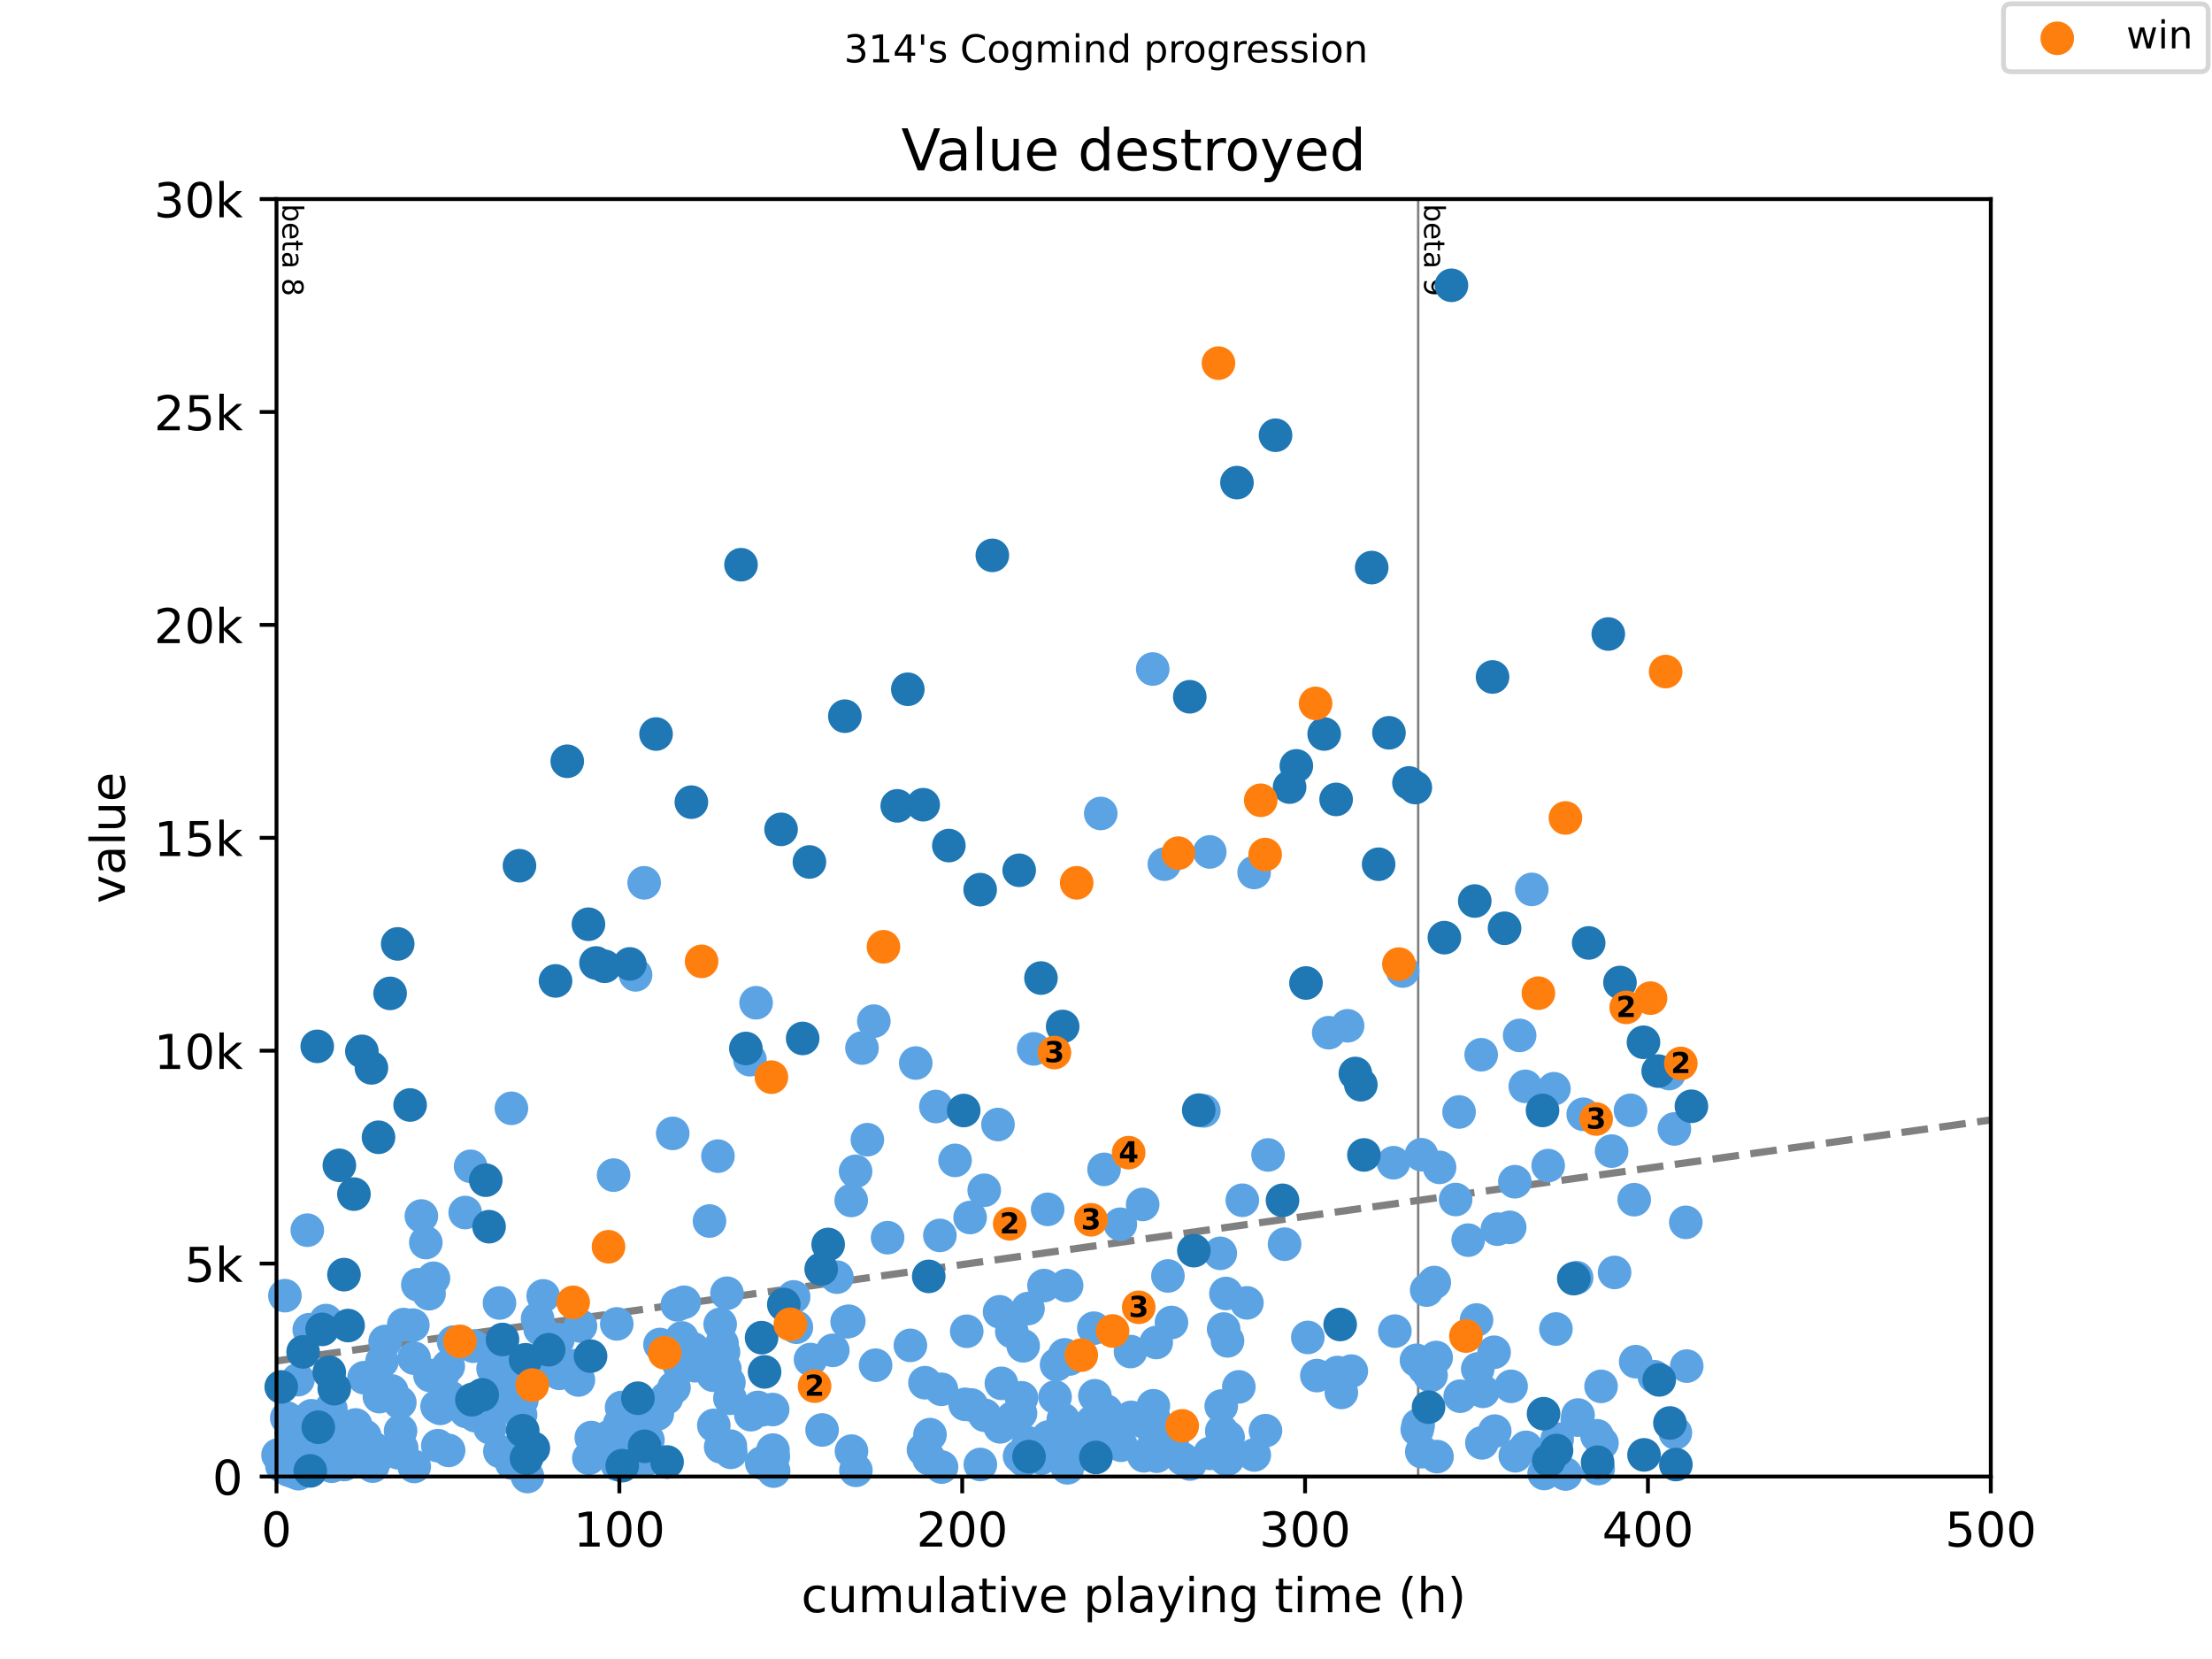
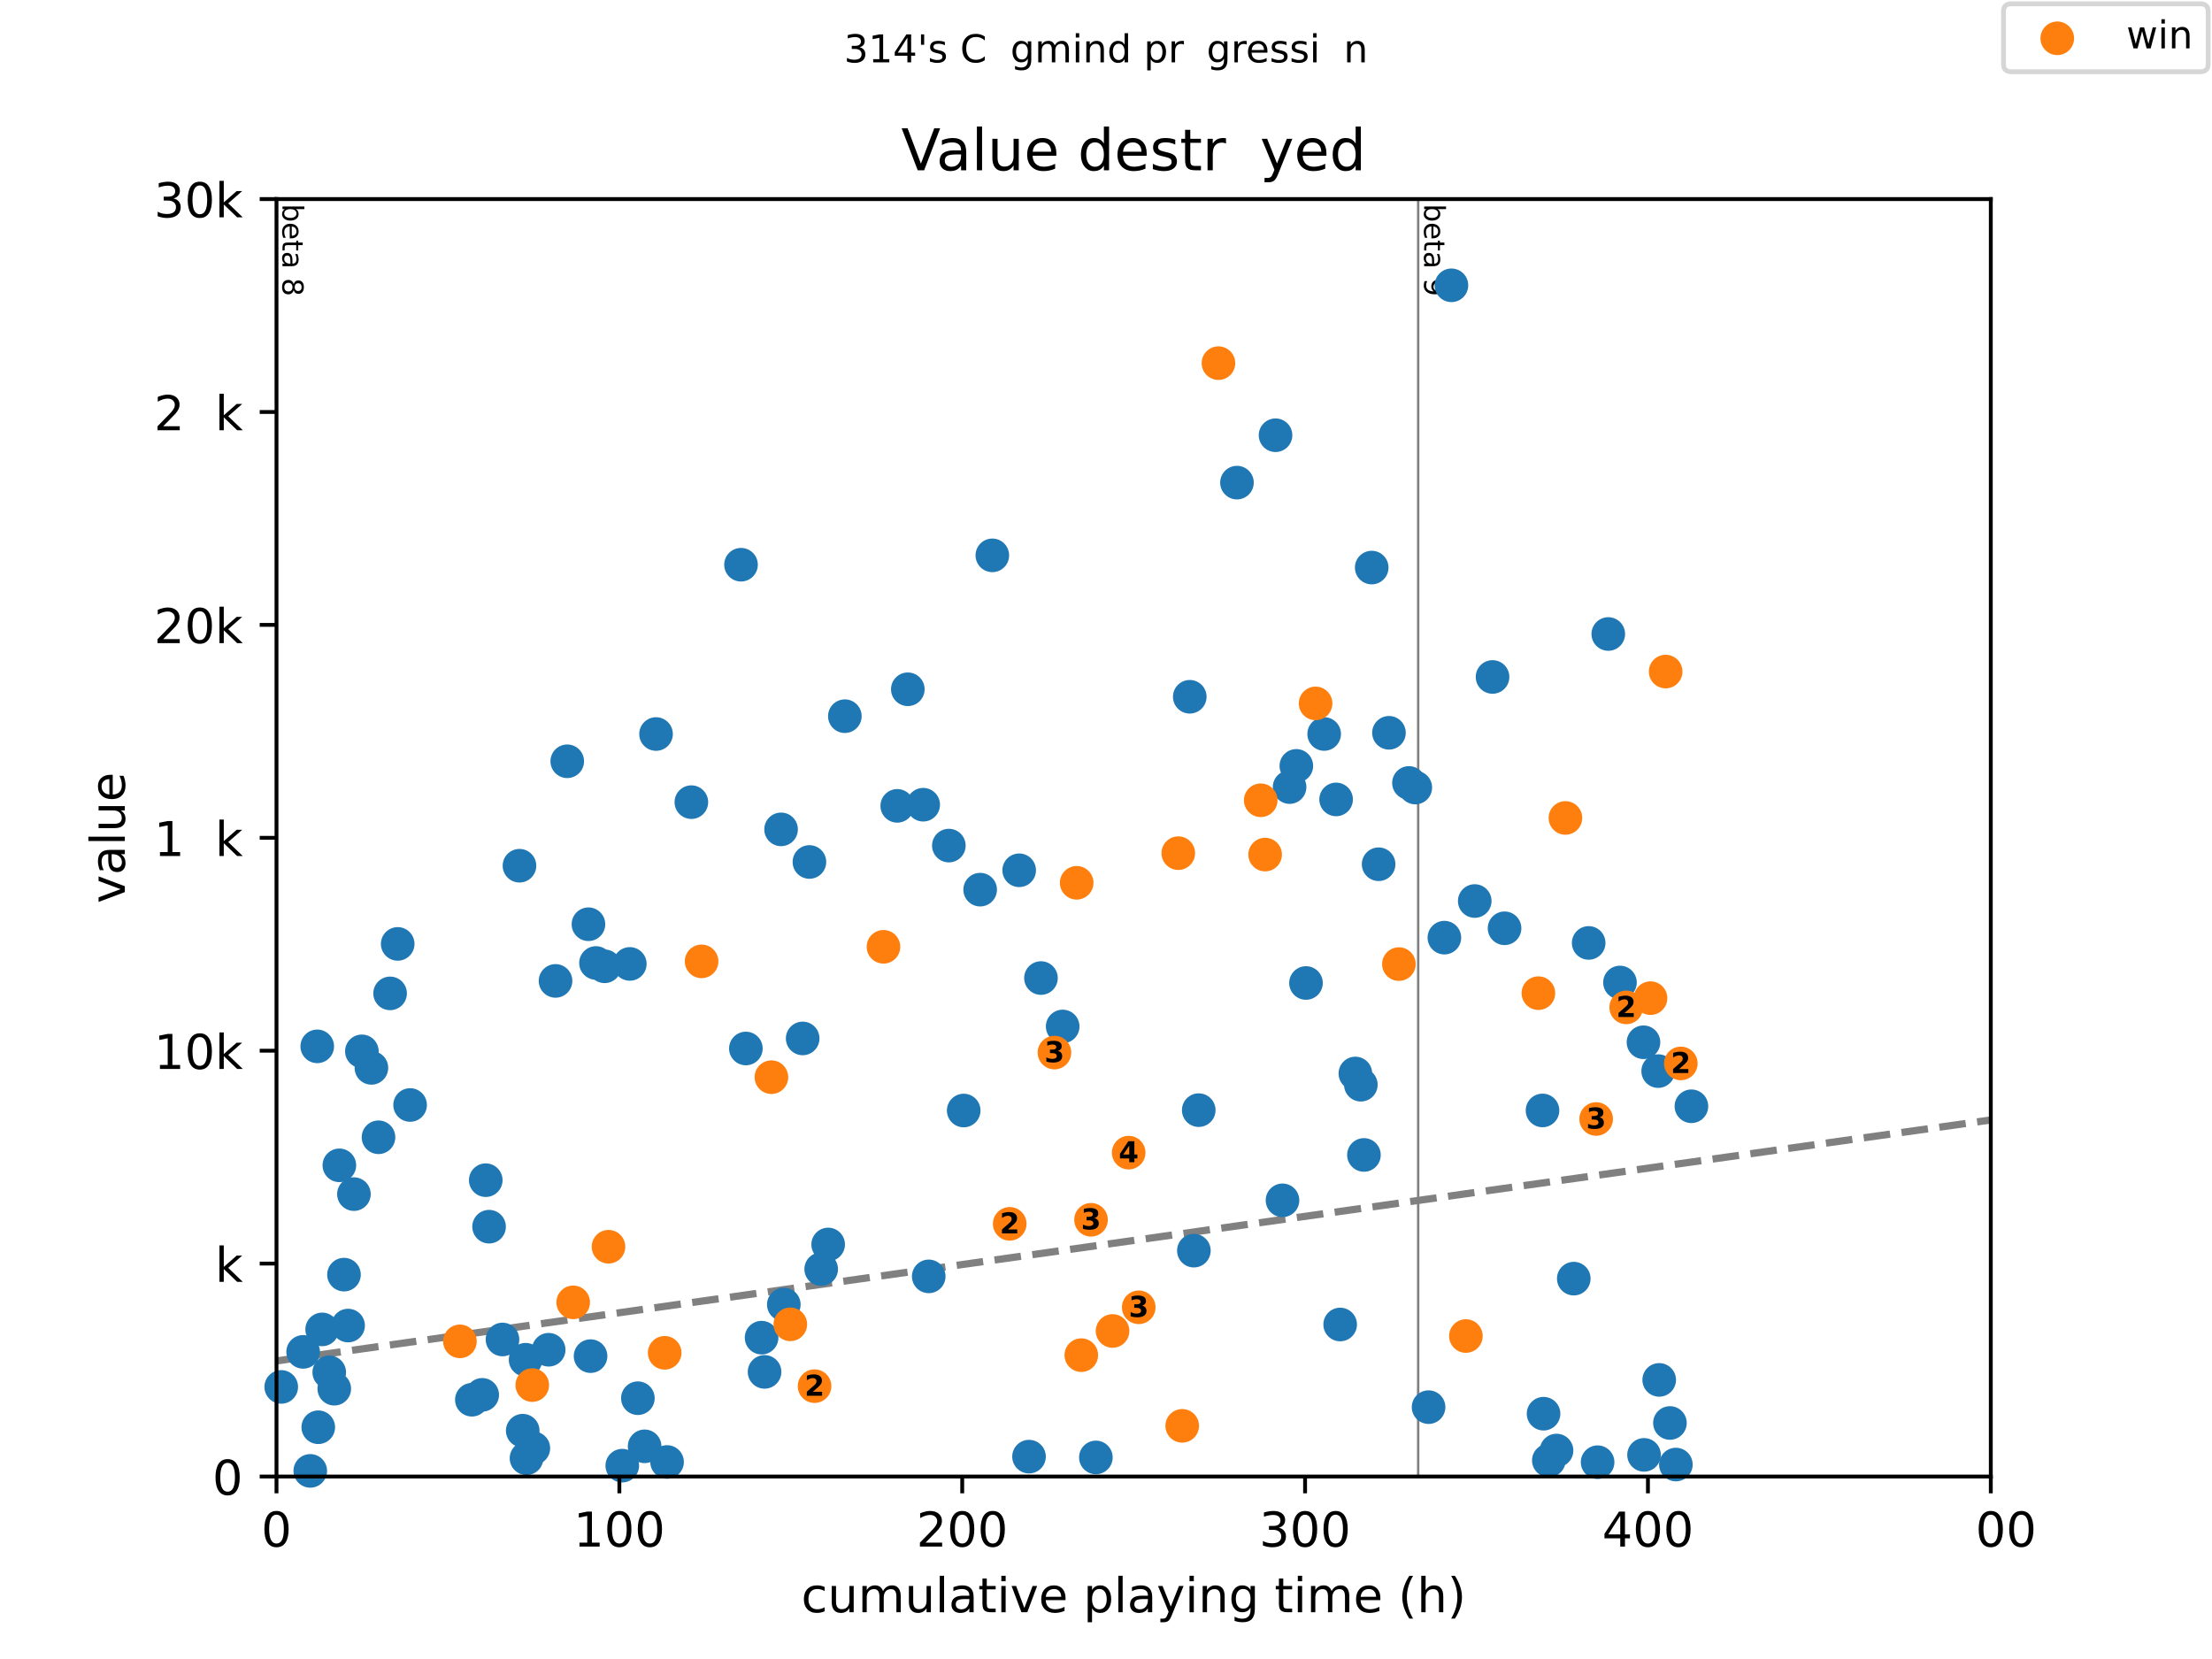
<svg xmlns="http://www.w3.org/2000/svg" xmlns:xlink="http://www.w3.org/1999/xlink" height="345.6pt" version="1.1" viewBox="0 0 460.8 345.6" width="460.8pt">
  <defs>
    <style type="text/css">
*{stroke-linecap:butt;stroke-linejoin:round;}
  </style>
  </defs>
  <g id="figure_1">
    <g id="patch_1">
      <path d="M 0 345.6  L 460.8 345.6  L 460.8 0  L 0 0  z " style="fill:#ffffff;" />
    </g>
    <g id="axes_1">
      <g id="patch_2">
        <path d="M 57.6 307.584  L 414.72 307.584  L 414.72 41.472  L 57.6 41.472  z " style="fill:#ffffff;" />
      </g>
      <g id="line2d_1">
        <path clip-path="url(#p6353bbde3d)" d="M 57.6 283.502  L 414.72 233.309  " style="fill:none;stroke:#808080;stroke-dasharray:5.55,2.4;stroke-dashoffset:0;stroke-width:1.5;" />
      </g>
      <g id="line2d_2">
        <path clip-path="url(#p6353bbde3d)" d="M 295.432 307.584  L 295.432 41.472  " style="fill:none;stroke:#808080;stroke-linecap:square;stroke-width:0.5;" />
      </g>
      <g id="text_1">
        <defs>
          <path d="M 48.688 27.297  Q 48.688 37.203 44.609 42.844  Q 40.531 48.484 33.406 48.484  Q 26.266 48.484 22.188 42.844  Q 18.109 37.203 18.109 27.297  Q 18.109 17.391 22.188 11.75  Q 26.266 6.109 33.406 6.109  Q 40.531 6.109 44.609 11.75  Q 48.688 17.391 48.688 27.297  z M 18.109 46.391  Q 20.953 51.266 25.266 53.625  Q 29.594 56 35.594 56  Q 45.562 56 51.781 48.094  Q 58.016 40.188 58.016 27.297  Q 58.016 14.406 51.781 6.484  Q 45.562 -1.422 35.594 -1.422  Q 29.594 -1.422 25.266 0.953  Q 20.953 3.328 18.109 8.203  L 18.109 0  L 9.078 0  L 9.078 75.984  L 18.109 75.984  z " id="DejaVuSans-98" />
          <path d="M 56.203 29.594  L 56.203 25.203  L 14.891 25.203  Q 15.484 15.922 20.484 11.062  Q 25.484 6.203 34.422 6.203  Q 39.594 6.203 44.453 7.469  Q 49.312 8.734 54.109 11.281  L 54.109 2.781  Q 49.266 0.734 44.188 -0.344  Q 39.109 -1.422 33.891 -1.422  Q 20.797 -1.422 13.156 6.188  Q 5.516 13.812 5.516 26.812  Q 5.516 40.234 12.766 48.109  Q 20.016 56 32.328 56  Q 43.359 56 49.781 48.891  Q 56.203 41.797 56.203 29.594  z M 47.219 32.234  Q 47.125 39.594 43.094 43.984  Q 39.062 48.391 32.422 48.391  Q 24.906 48.391 20.391 44.141  Q 15.875 39.891 15.188 32.172  z " id="DejaVuSans-101" />
          <path d="M 18.312 70.219  L 18.312 54.688  L 36.812 54.688  L 36.812 47.703  L 18.312 47.703  L 18.312 18.016  Q 18.312 11.328 20.141 9.422  Q 21.969 7.516 27.594 7.516  L 36.812 7.516  L 36.812 0  L 27.594 0  Q 17.188 0 13.234 3.875  Q 9.281 7.766 9.281 18.016  L 9.281 47.703  L 2.688 47.703  L 2.688 54.688  L 9.281 54.688  L 9.281 70.219  z " id="DejaVuSans-116" />
          <path d="M 34.281 27.484  Q 23.391 27.484 19.188 25  Q 14.984 22.516 14.984 16.5  Q 14.984 11.719 18.141 8.906  Q 21.297 6.109 26.703 6.109  Q 34.188 6.109 38.703 11.406  Q 43.219 16.703 43.219 25.484  L 43.219 27.484  z M 52.203 31.203  L 52.203 0  L 43.219 0  L 43.219 8.297  Q 40.141 3.328 35.547 0.953  Q 30.953 -1.422 24.312 -1.422  Q 15.922 -1.422 10.953 3.297  Q 6 8.016 6 15.922  Q 6 25.141 12.172 29.828  Q 18.359 34.516 30.609 34.516  L 43.219 34.516  L 43.219 35.406  Q 43.219 41.609 39.141 45  Q 35.062 48.391 27.688 48.391  Q 23 48.391 18.547 47.266  Q 14.109 46.141 10.016 43.891  L 10.016 52.203  Q 14.938 54.109 19.578 55.047  Q 24.219 56 28.609 56  Q 40.484 56 46.344 49.844  Q 52.203 43.703 52.203 31.203  z " id="DejaVuSans-97" />
          <path id="DejaVuSans-32" />
          <path d="M 31.781 34.625  Q 24.75 34.625 20.719 30.859  Q 16.703 27.094 16.703 20.516  Q 16.703 13.922 20.719 10.156  Q 24.75 6.391 31.781 6.391  Q 38.812 6.391 42.859 10.172  Q 46.922 13.969 46.922 20.516  Q 46.922 27.094 42.891 30.859  Q 38.875 34.625 31.781 34.625  z M 21.922 38.812  Q 15.578 40.375 12.031 44.719  Q 8.5 49.078 8.5 55.328  Q 8.5 64.062 14.719 69.141  Q 20.953 74.219 31.781 74.219  Q 42.672 74.219 48.875 69.141  Q 55.078 64.062 55.078 55.328  Q 55.078 49.078 51.531 44.719  Q 48 40.375 41.703 38.812  Q 48.828 37.156 52.797 32.312  Q 56.781 27.484 56.781 20.516  Q 56.781 9.906 50.312 4.234  Q 43.844 -1.422 31.781 -1.422  Q 19.734 -1.422 13.25 4.234  Q 6.781 9.906 6.781 20.516  Q 6.781 27.484 10.781 32.312  Q 14.797 37.156 21.922 38.812  z M 18.312 54.391  Q 18.312 48.734 21.844 45.562  Q 25.391 42.391 31.781 42.391  Q 38.141 42.391 41.719 45.562  Q 45.312 48.734 45.312 54.391  Q 45.312 60.062 41.719 63.234  Q 38.141 66.406 31.781 66.406  Q 25.391 66.406 21.844 63.234  Q 18.312 60.062 18.312 54.391  z " id="DejaVuSans-56" />
        </defs>
        <g transform="translate(58.848 42.472)rotate(-270)scale(0.06 -0.06)">
          <use xlink:href="#DejaVuSans-98" />
          <use x="63.477" xlink:href="#DejaVuSans-101" />
          <use x="125" xlink:href="#DejaVuSans-116" />
          <use x="164.209" xlink:href="#DejaVuSans-97" />
          <use x="225.488" xlink:href="#DejaVuSans-32" />
          <use x="257.275" xlink:href="#DejaVuSans-56" />
        </g>
      </g>
      <g id="text_2">
        <defs>
          <path d="M 10.984 1.516  L 10.984 10.5  Q 14.703 8.734 18.5 7.812  Q 22.312 6.891 25.984 6.891  Q 35.75 6.891 40.891 13.453  Q 46.047 20.016 46.781 33.406  Q 43.953 29.203 39.594 26.953  Q 35.25 24.703 29.984 24.703  Q 19.047 24.703 12.672 31.312  Q 6.297 37.938 6.297 49.422  Q 6.297 60.641 12.938 67.422  Q 19.578 74.219 30.609 74.219  Q 43.266 74.219 49.922 64.516  Q 56.594 54.828 56.594 36.375  Q 56.594 19.141 48.406 8.859  Q 40.234 -1.422 26.422 -1.422  Q 22.703 -1.422 18.891 -0.688  Q 15.094 0.047 10.984 1.516  z M 30.609 32.422  Q 37.25 32.422 41.125 36.953  Q 45.016 41.5 45.016 49.422  Q 45.016 57.281 41.125 61.844  Q 37.25 66.406 30.609 66.406  Q 23.969 66.406 20.094 61.844  Q 16.219 57.281 16.219 49.422  Q 16.219 41.5 20.094 36.953  Q 23.969 32.422 30.609 32.422  z " id="DejaVuSans-57" />
        </defs>
        <g transform="translate(296.68 42.472)rotate(-270)scale(0.06 -0.06)">
          <use xlink:href="#DejaVuSans-98" />
          <use x="63.477" xlink:href="#DejaVuSans-101" />
          <use x="125" xlink:href="#DejaVuSans-116" />
          <use x="164.209" xlink:href="#DejaVuSans-97" />
          <use x="225.488" xlink:href="#DejaVuSans-32" />
          <use x="257.275" xlink:href="#DejaVuSans-57" />
        </g>
      </g>
      <g id="PathCollection_1">
        <defs>
-           <path d="M 0 3  C 0.796 3 1.559 2.684 2.121 2.121  C 2.684 1.559 3 0.796 3 0  C 3 -0.796 2.684 -1.559 2.121 -2.121  C 1.559 -2.684 0.796 -3 0 -3  C -0.796 -3 -1.559 -2.684 -2.121 -2.121  C -2.684 -1.559 -3 -0.796 -3 0  C -3 0.796 -2.684 1.559 -2.121 2.121  C -1.559 2.684 -0.796 3 0 3  z " id="m7f01241fcd" style="stroke:#5ca3e4;" />
-         </defs>
+           </defs>
        <g>
          <use style="fill:#5ca3e4;stroke:#5ca3e4;" x="57.921" xlink:href="#m7f01241fcd" y="303.096" />
          <use style="fill:#5ca3e4;stroke:#5ca3e4;" x="58.088" xlink:href="#m7f01241fcd" y="303.264" />
          <use style="fill:#5ca3e4;stroke:#5ca3e4;" x="58.731" xlink:href="#m7f01241fcd" y="305.366" />
          <use style="fill:#5ca3e4;stroke:#5ca3e4;" x="59.35" xlink:href="#m7f01241fcd" y="269.911" />
          <use style="fill:#5ca3e4;stroke:#5ca3e4;" x="59.743" xlink:href="#m7f01241fcd" y="295.387" />
          <use style="fill:#5ca3e4;stroke:#5ca3e4;" x="59.838" xlink:href="#m7f01241fcd" y="304.932" />
          <use style="fill:#5ca3e4;stroke:#5ca3e4;" x="60.088" xlink:href="#m7f01241fcd" y="306.085" />
          <use style="fill:#5ca3e4;stroke:#5ca3e4;" x="60.159" xlink:href="#m7f01241fcd" y="306.262" />
          <use style="fill:#5ca3e4;stroke:#5ca3e4;" x="60.421" xlink:href="#m7f01241fcd" y="305.233" />
          <use style="fill:#5ca3e4;stroke:#5ca3e4;" x="60.659" xlink:href="#m7f01241fcd" y="298.643" />
          <use style="fill:#5ca3e4;stroke:#5ca3e4;" x="61.135" xlink:href="#m7f01241fcd" y="306.573" />
          <use style="fill:#5ca3e4;stroke:#5ca3e4;" x="61.362" xlink:href="#m7f01241fcd" y="299.654" />
          <use style="fill:#5ca3e4;stroke:#5ca3e4;" x="61.528" xlink:href="#m7f01241fcd" y="302.617" />
          <use style="fill:#5ca3e4;stroke:#5ca3e4;" x="61.576" xlink:href="#m7f01241fcd" y="303.983" />
          <use style="fill:#5ca3e4;stroke:#5ca3e4;" x="62.076" xlink:href="#m7f01241fcd" y="287.413" />
          <use style="fill:#5ca3e4;stroke:#5ca3e4;" x="62.183" xlink:href="#m7f01241fcd" y="306.999" />
          <use style="fill:#5ca3e4;stroke:#5ca3e4;" x="64.016" xlink:href="#m7f01241fcd" y="256.269" />
          <use style="fill:#5ca3e4;stroke:#5ca3e4;" x="64.421" xlink:href="#m7f01241fcd" y="276.999" />
          <use style="fill:#5ca3e4;stroke:#5ca3e4;" x="64.897" xlink:href="#m7f01241fcd" y="294.935" />
          <use style="fill:#5ca3e4;stroke:#5ca3e4;" x="67.23" xlink:href="#m7f01241fcd" y="303.025" />
          <use style="fill:#5ca3e4;stroke:#5ca3e4;" x="67.909" xlink:href="#m7f01241fcd" y="275.101" />
          <use style="fill:#5ca3e4;stroke:#5ca3e4;" x="68.087" xlink:href="#m7f01241fcd" y="303.406" />
          <use style="fill:#5ca3e4;stroke:#5ca3e4;" x="68.921" xlink:href="#m7f01241fcd" y="293.507" />
          <use style="fill:#5ca3e4;stroke:#5ca3e4;" x="68.992" xlink:href="#m7f01241fcd" y="305.003" />
          <use style="fill:#5ca3e4;stroke:#5ca3e4;" x="69.111" xlink:href="#m7f01241fcd" y="305.446" />
          <use style="fill:#5ca3e4;stroke:#5ca3e4;" x="69.361" xlink:href="#m7f01241fcd" y="300.124" />
          <use style="fill:#5ca3e4;stroke:#5ca3e4;" x="71.718" xlink:href="#m7f01241fcd" y="305.091" />
          <use style="fill:#5ca3e4;stroke:#5ca3e4;" x="71.861" xlink:href="#m7f01241fcd" y="298.297" />
          <use style="fill:#5ca3e4;stroke:#5ca3e4;" x="71.992" xlink:href="#m7f01241fcd" y="303.069" />
          <use style="fill:#5ca3e4;stroke:#5ca3e4;" x="73.908" xlink:href="#m7f01241fcd" y="300.337" />
          <use style="fill:#5ca3e4;stroke:#5ca3e4;" x="74.087" xlink:href="#m7f01241fcd" y="296.842" />
          <use style="fill:#5ca3e4;stroke:#5ca3e4;" x="75.837" xlink:href="#m7f01241fcd" y="286.996" />
          <use style="fill:#5ca3e4;stroke:#5ca3e4;" x="76.004" xlink:href="#m7f01241fcd" y="299.184" />
          <use style="fill:#5ca3e4;stroke:#5ca3e4;" x="77.599" xlink:href="#m7f01241fcd" y="302.537" />
          <use style="fill:#5ca3e4;stroke:#5ca3e4;" x="77.646" xlink:href="#m7f01241fcd" y="305.42" />
          <use style="fill:#5ca3e4;stroke:#5ca3e4;" x="77.765" xlink:href="#m7f01241fcd" y="301.667" />
          <use style="fill:#5ca3e4;stroke:#5ca3e4;" x="77.932" xlink:href="#m7f01241fcd" y="302.253" />
          <use style="fill:#5ca3e4;stroke:#5ca3e4;" x="79.039" xlink:href="#m7f01241fcd" y="290.943" />
          <use style="fill:#5ca3e4;stroke:#5ca3e4;" x="79.575" xlink:href="#m7f01241fcd" y="283.598" />
          <use style="fill:#5ca3e4;stroke:#5ca3e4;" x="79.694" xlink:href="#m7f01241fcd" y="302.732" />
          <use style="fill:#5ca3e4;stroke:#5ca3e4;" x="80.23" xlink:href="#m7f01241fcd" y="279.456" />
          <use style="fill:#5ca3e4;stroke:#5ca3e4;" x="81.61" xlink:href="#m7f01241fcd" y="289.772" />
          <use style="fill:#5ca3e4;stroke:#5ca3e4;" x="82.944" xlink:href="#m7f01241fcd" y="302.634" />
          <use style="fill:#5ca3e4;stroke:#5ca3e4;" x="83.289" xlink:href="#m7f01241fcd" y="292.167" />
          <use style="fill:#5ca3e4;stroke:#5ca3e4;" x="83.444" xlink:href="#m7f01241fcd" y="298.093" />
          <use style="fill:#5ca3e4;stroke:#5ca3e4;" x="83.682" xlink:href="#m7f01241fcd" y="301.676" />
          <use style="fill:#5ca3e4;stroke:#5ca3e4;" x="84.11" xlink:href="#m7f01241fcd" y="275.934" />
          <use style="fill:#5ca3e4;stroke:#5ca3e4;" x="86.003" xlink:href="#m7f01241fcd" y="276.041" />
          <use style="fill:#5ca3e4;stroke:#5ca3e4;" x="86.265" xlink:href="#m7f01241fcd" y="282.933" />
          <use style="fill:#5ca3e4;stroke:#5ca3e4;" x="86.301" xlink:href="#m7f01241fcd" y="305.491" />
          <use style="fill:#5ca3e4;stroke:#5ca3e4;" x="87.039" xlink:href="#m7f01241fcd" y="267.641" />
          <use style="fill:#5ca3e4;stroke:#5ca3e4;" x="87.777" xlink:href="#m7f01241fcd" y="253.315" />
          <use style="fill:#5ca3e4;stroke:#5ca3e4;" x="88.705" xlink:href="#m7f01241fcd" y="258.85" />
          <use style="fill:#5ca3e4;stroke:#5ca3e4;" x="89.372" xlink:href="#m7f01241fcd" y="269.503" />
          <use style="fill:#5ca3e4;stroke:#5ca3e4;" x="89.574" xlink:href="#m7f01241fcd" y="286.526" />
          <use style="fill:#5ca3e4;stroke:#5ca3e4;" x="90.3" xlink:href="#m7f01241fcd" y="266.283" />
          <use style="fill:#5ca3e4;stroke:#5ca3e4;" x="91.05" xlink:href="#m7f01241fcd" y="292.992" />
          <use style="fill:#5ca3e4;stroke:#5ca3e4;" x="91.205" xlink:href="#m7f01241fcd" y="301.162" />
          <use style="fill:#5ca3e4;stroke:#5ca3e4;" x="91.717" xlink:href="#m7f01241fcd" y="293.391" />
          <use style="fill:#5ca3e4;stroke:#5ca3e4;" x="92.253" xlink:href="#m7f01241fcd" y="286.242" />
          <use style="fill:#5ca3e4;stroke:#5ca3e4;" x="93.383" xlink:href="#m7f01241fcd" y="284.619" />
          <use style="fill:#5ca3e4;stroke:#5ca3e4;" x="93.455" xlink:href="#m7f01241fcd" y="302.146" />
          <use style="fill:#5ca3e4;stroke:#5ca3e4;" x="93.764" xlink:href="#m7f01241fcd" y="291.058" />
          <use style="fill:#5ca3e4;stroke:#5ca3e4;" x="94.502" xlink:href="#m7f01241fcd" y="279.58" />
          <use style="fill:#5ca3e4;stroke:#5ca3e4;" x="96.907" xlink:href="#m7f01241fcd" y="252.596" />
          <use style="fill:#5ca3e4;stroke:#5ca3e4;" x="97.109" xlink:href="#m7f01241fcd" y="294.039" />
          <use style="fill:#5ca3e4;stroke:#5ca3e4;" x="98.038" xlink:href="#m7f01241fcd" y="242.963" />
          <use style="fill:#5ca3e4;stroke:#5ca3e4;" x="98.574" xlink:href="#m7f01241fcd" y="280.432" />
          <use style="fill:#5ca3e4;stroke:#5ca3e4;" x="98.764" xlink:href="#m7f01241fcd" y="291.387" />
          <use style="fill:#5ca3e4;stroke:#5ca3e4;" x="99.014" xlink:href="#m7f01241fcd" y="294.917" />
          <use style="fill:#5ca3e4;stroke:#5ca3e4;" x="102.073" xlink:href="#m7f01241fcd" y="297.436" />
          <use style="fill:#5ca3e4;stroke:#5ca3e4;" x="102.323" xlink:href="#m7f01241fcd" y="290.127" />
          <use style="fill:#5ca3e4;stroke:#5ca3e4;" x="102.716" xlink:href="#m7f01241fcd" y="285.115" />
          <use style="fill:#5ca3e4;stroke:#5ca3e4;" x="103.24" xlink:href="#m7f01241fcd" y="281.966" />
          <use style="fill:#5ca3e4;stroke:#5ca3e4;" x="104.049" xlink:href="#m7f01241fcd" y="271.437" />
          <use style="fill:#5ca3e4;stroke:#5ca3e4;" x="104.133" xlink:href="#m7f01241fcd" y="302.35" />
          <use style="fill:#5ca3e4;stroke:#5ca3e4;" x="104.871" xlink:href="#m7f01241fcd" y="292.504" />
          <use style="fill:#5ca3e4;stroke:#5ca3e4;" x="105.406" xlink:href="#m7f01241fcd" y="286.951" />
          <use style="fill:#5ca3e4;stroke:#5ca3e4;" x="106.537" xlink:href="#m7f01241fcd" y="230.882" />
          <use style="fill:#5ca3e4;stroke:#5ca3e4;" x="106.585" xlink:href="#m7f01241fcd" y="304.754" />
          <use style="fill:#5ca3e4;stroke:#5ca3e4;" x="108.287" xlink:href="#m7f01241fcd" y="303.051" />
          <use style="fill:#5ca3e4;stroke:#5ca3e4;" x="108.442" xlink:href="#m7f01241fcd" y="294.713" />
          <use style="fill:#5ca3e4;stroke:#5ca3e4;" x="108.716" xlink:href="#m7f01241fcd" y="291.688" />
          <use style="fill:#5ca3e4;stroke:#5ca3e4;" x="108.918" xlink:href="#m7f01241fcd" y="305.774" />
          <use style="fill:#5ca3e4;stroke:#5ca3e4;" x="109.013" xlink:href="#m7f01241fcd" y="305.597" />
          <use style="fill:#5ca3e4;stroke:#5ca3e4;" x="109.073" xlink:href="#m7f01241fcd" y="303.104" />
          <use style="fill:#5ca3e4;stroke:#5ca3e4;" x="109.882" xlink:href="#m7f01241fcd" y="307.584" />
          <use style="fill:#5ca3e4;stroke:#5ca3e4;" x="111.989" xlink:href="#m7f01241fcd" y="274.728" />
          <use style="fill:#5ca3e4;stroke:#5ca3e4;" x="112.525" xlink:href="#m7f01241fcd" y="276.866" />
          <use style="fill:#5ca3e4;stroke:#5ca3e4;" x="113.156" xlink:href="#m7f01241fcd" y="269.956" />
          <use style="fill:#5ca3e4;stroke:#5ca3e4;" x="114.739" xlink:href="#m7f01241fcd" y="283.483" />
          <use style="fill:#5ca3e4;stroke:#5ca3e4;" x="116.215" xlink:href="#m7f01241fcd" y="279.083" />
          <use style="fill:#5ca3e4;stroke:#5ca3e4;" x="116.525" xlink:href="#m7f01241fcd" y="286.091" />
          <use style="fill:#5ca3e4;stroke:#5ca3e4;" x="119.763" xlink:href="#m7f01241fcd" y="284.503" />
          <use style="fill:#5ca3e4;stroke:#5ca3e4;" x="120.489" xlink:href="#m7f01241fcd" y="287.475" />
          <use style="fill:#5ca3e4;stroke:#5ca3e4;" x="120.929" xlink:href="#m7f01241fcd" y="276.236" />
          <use style="fill:#5ca3e4;stroke:#5ca3e4;" x="122.667" xlink:href="#m7f01241fcd" y="303.779" />
          <use style="fill:#5ca3e4;stroke:#5ca3e4;" x="123.179" xlink:href="#m7f01241fcd" y="299.468" />
          <use style="fill:#5ca3e4;stroke:#5ca3e4;" x="127.012" xlink:href="#m7f01241fcd" y="299.237" />
          <use style="fill:#5ca3e4;stroke:#5ca3e4;" x="127.155" xlink:href="#m7f01241fcd" y="300.878" />
          <use style="fill:#5ca3e4;stroke:#5ca3e4;" x="127.822" xlink:href="#m7f01241fcd" y="244.799" />
          <use style="fill:#5ca3e4;stroke:#5ca3e4;" x="128.488" xlink:href="#m7f01241fcd" y="275.792" />
          <use style="fill:#5ca3e4;stroke:#5ca3e4;" x="128.572" xlink:href="#m7f01241fcd" y="305.065" />
          <use style="fill:#5ca3e4;stroke:#5ca3e4;" x="128.726" xlink:href="#m7f01241fcd" y="302.856" />
          <use style="fill:#5ca3e4;stroke:#5ca3e4;" x="128.774" xlink:href="#m7f01241fcd" y="304.648" />
          <use style="fill:#5ca3e4;stroke:#5ca3e4;" x="129.084" xlink:href="#m7f01241fcd" y="296.629" />
          <use style="fill:#5ca3e4;stroke:#5ca3e4;" x="129.191" xlink:href="#m7f01241fcd" y="297.818" />
          <use style="fill:#5ca3e4;stroke:#5ca3e4;" x="129.488" xlink:href="#m7f01241fcd" y="293.205" />
          <use style="fill:#5ca3e4;stroke:#5ca3e4;" x="131.357" xlink:href="#m7f01241fcd" y="297.96" />
          <use style="fill:#5ca3e4;stroke:#5ca3e4;" x="132.405" xlink:href="#m7f01241fcd" y="203.082" />
          <use style="fill:#5ca3e4;stroke:#5ca3e4;" x="134.19" xlink:href="#m7f01241fcd" y="183.904" />
          <use style="fill:#5ca3e4;stroke:#5ca3e4;" x="134.357" xlink:href="#m7f01241fcd" y="304.196" />
          <use style="fill:#5ca3e4;stroke:#5ca3e4;" x="134.476" xlink:href="#m7f01241fcd" y="302.821" />
          <use style="fill:#5ca3e4;stroke:#5ca3e4;" x="134.714" xlink:href="#m7f01241fcd" y="294.172" />
          <use style="fill:#5ca3e4;stroke:#5ca3e4;" x="134.976" xlink:href="#m7f01241fcd" y="299.982" />
          <use style="fill:#5ca3e4;stroke:#5ca3e4;" x="136.928" xlink:href="#m7f01241fcd" y="294.553" />
          <use style="fill:#5ca3e4;stroke:#5ca3e4;" x="137.488" xlink:href="#m7f01241fcd" y="280.086" />
          <use style="fill:#5ca3e4;stroke:#5ca3e4;" x="138.845" xlink:href="#m7f01241fcd" y="291.227" />
          <use style="fill:#5ca3e4;stroke:#5ca3e4;" x="140.142" xlink:href="#m7f01241fcd" y="236.106" />
          <use style="fill:#5ca3e4;stroke:#5ca3e4;" x="140.404" xlink:href="#m7f01241fcd" y="289.054" />
          <use style="fill:#5ca3e4;stroke:#5ca3e4;" x="141.095" xlink:href="#m7f01241fcd" y="271.819" />
          <use style="fill:#5ca3e4;stroke:#5ca3e4;" x="141.535" xlink:href="#m7f01241fcd" y="284.459" />
          <use style="fill:#5ca3e4;stroke:#5ca3e4;" x="142.047" xlink:href="#m7f01241fcd" y="278.72" />
          <use style="fill:#5ca3e4;stroke:#5ca3e4;" x="142.511" xlink:href="#m7f01241fcd" y="271.286" />
          <use style="fill:#5ca3e4;stroke:#5ca3e4;" x="144.38" xlink:href="#m7f01241fcd" y="280.973" />
          <use style="fill:#5ca3e4;stroke:#5ca3e4;" x="144.785" xlink:href="#m7f01241fcd" y="284.512" />
          <use style="fill:#5ca3e4;stroke:#5ca3e4;" x="146.582" xlink:href="#m7f01241fcd" y="282.215" />
          <use style="fill:#5ca3e4;stroke:#5ca3e4;" x="147.797" xlink:href="#m7f01241fcd" y="254.362" />
          <use style="fill:#5ca3e4;stroke:#5ca3e4;" x="148.582" xlink:href="#m7f01241fcd" y="286.49" />
          <use style="fill:#5ca3e4;stroke:#5ca3e4;" x="148.701" xlink:href="#m7f01241fcd" y="296.931" />
          <use style="fill:#5ca3e4;stroke:#5ca3e4;" x="149.558" xlink:href="#m7f01241fcd" y="240.843" />
          <use style="fill:#5ca3e4;stroke:#5ca3e4;" x="150.023" xlink:href="#m7f01241fcd" y="275.881" />
          <use style="fill:#5ca3e4;stroke:#5ca3e4;" x="150.13" xlink:href="#m7f01241fcd" y="301.401" />
          <use style="fill:#5ca3e4;stroke:#5ca3e4;" x="150.404" xlink:href="#m7f01241fcd" y="279.855" />
          <use style="fill:#5ca3e4;stroke:#5ca3e4;" x="150.725" xlink:href="#m7f01241fcd" y="281.665" />
          <use style="fill:#5ca3e4;stroke:#5ca3e4;" x="150.999" xlink:href="#m7f01241fcd" y="285.16" />
          <use style="fill:#5ca3e4;stroke:#5ca3e4;" x="151.439" xlink:href="#m7f01241fcd" y="269.406" />
          <use style="fill:#5ca3e4;stroke:#5ca3e4;" x="151.844" xlink:href="#m7f01241fcd" y="288.007" />
          <use style="fill:#5ca3e4;stroke:#5ca3e4;" x="152.058" xlink:href="#m7f01241fcd" y="291.289" />
          <use style="fill:#5ca3e4;stroke:#5ca3e4;" x="152.153" xlink:href="#m7f01241fcd" y="301.251" />
          <use style="fill:#5ca3e4;stroke:#5ca3e4;" x="152.237" xlink:href="#m7f01241fcd" y="302.546" />
          <use style="fill:#5ca3e4;stroke:#5ca3e4;" x="156.225" xlink:href="#m7f01241fcd" y="220.752" />
          <use style="fill:#5ca3e4;stroke:#5ca3e4;" x="156.415" xlink:href="#m7f01241fcd" y="294.704" />
          <use style="fill:#5ca3e4;stroke:#5ca3e4;" x="157.51" xlink:href="#m7f01241fcd" y="208.892" />
          <use style="fill:#5ca3e4;stroke:#5ca3e4;" x="157.879" xlink:href="#m7f01241fcd" y="293.196" />
          <use style="fill:#5ca3e4;stroke:#5ca3e4;" x="158.689" xlink:href="#m7f01241fcd" y="304.754" />
          <use style="fill:#5ca3e4;stroke:#5ca3e4;" x="158.879" xlink:href="#m7f01241fcd" y="293.666" />
          <use style="fill:#5ca3e4;stroke:#5ca3e4;" x="160.772" xlink:href="#m7f01241fcd" y="303.193" />
          <use style="fill:#5ca3e4;stroke:#5ca3e4;" x="160.962" xlink:href="#m7f01241fcd" y="293.631" />
          <use style="fill:#5ca3e4;stroke:#5ca3e4;" x="161.022" xlink:href="#m7f01241fcd" y="302.084" />
          <use style="fill:#5ca3e4;stroke:#5ca3e4;" x="161.093" xlink:href="#m7f01241fcd" y="303.424" />
          <use style="fill:#5ca3e4;stroke:#5ca3e4;" x="161.165" xlink:href="#m7f01241fcd" y="306.457" />
          <use style="fill:#5ca3e4;stroke:#5ca3e4;" x="165.331" xlink:href="#m7f01241fcd" y="270.169" />
          <use style="fill:#5ca3e4;stroke:#5ca3e4;" x="165.903" xlink:href="#m7f01241fcd" y="276.484" />
          <use style="fill:#5ca3e4;stroke:#5ca3e4;" x="168.843" xlink:href="#m7f01241fcd" y="283.217" />
          <use style="fill:#5ca3e4;stroke:#5ca3e4;" x="171.259" xlink:href="#m7f01241fcd" y="297.889" />
          <use style="fill:#5ca3e4;stroke:#5ca3e4;" x="173.485" xlink:href="#m7f01241fcd" y="281.301" />
          <use style="fill:#5ca3e4;stroke:#5ca3e4;" x="174.343" xlink:href="#m7f01241fcd" y="266.053" />
          <use style="fill:#5ca3e4;stroke:#5ca3e4;" x="176.473" xlink:href="#m7f01241fcd" y="275.349" />
          <use style="fill:#5ca3e4;stroke:#5ca3e4;" x="176.819" xlink:href="#m7f01241fcd" y="275.243" />
          <use style="fill:#5ca3e4;stroke:#5ca3e4;" x="177.319" xlink:href="#m7f01241fcd" y="250.077" />
          <use style="fill:#5ca3e4;stroke:#5ca3e4;" x="177.378" xlink:href="#m7f01241fcd" y="302.297" />
          <use style="fill:#5ca3e4;stroke:#5ca3e4;" x="178.235" xlink:href="#m7f01241fcd" y="244.01" />
          <use style="fill:#5ca3e4;stroke:#5ca3e4;" x="178.295" xlink:href="#m7f01241fcd" y="306.298" />
          <use style="fill:#5ca3e4;stroke:#5ca3e4;" x="179.568" xlink:href="#m7f01241fcd" y="218.33" />
          <use style="fill:#5ca3e4;stroke:#5ca3e4;" x="180.687" xlink:href="#m7f01241fcd" y="237.419" />
          <use style="fill:#5ca3e4;stroke:#5ca3e4;" x="182.033" xlink:href="#m7f01241fcd" y="212.724" />
          <use style="fill:#5ca3e4;stroke:#5ca3e4;" x="182.402" xlink:href="#m7f01241fcd" y="284.397" />
          <use style="fill:#5ca3e4;stroke:#5ca3e4;" x="184.901" xlink:href="#m7f01241fcd" y="257.83" />
          <use style="fill:#5ca3e4;stroke:#5ca3e4;" x="189.651" xlink:href="#m7f01241fcd" y="280.263" />
          <use style="fill:#5ca3e4;stroke:#5ca3e4;" x="190.77" xlink:href="#m7f01241fcd" y="221.452" />
          <use style="fill:#5ca3e4;stroke:#5ca3e4;" x="192.377" xlink:href="#m7f01241fcd" y="301.996" />
          <use style="fill:#5ca3e4;stroke:#5ca3e4;" x="192.687" xlink:href="#m7f01241fcd" y="288.043" />
          <use style="fill:#5ca3e4;stroke:#5ca3e4;" x="192.758" xlink:href="#m7f01241fcd" y="302.271" />
          <use style="fill:#5ca3e4;stroke:#5ca3e4;" x="193.544" xlink:href="#m7f01241fcd" y="303.867" />
          <use style="fill:#5ca3e4;stroke:#5ca3e4;" x="193.734" xlink:href="#m7f01241fcd" y="298.864" />
          <use style="fill:#5ca3e4;stroke:#5ca3e4;" x="194.96" xlink:href="#m7f01241fcd" y="230.509" />
          <use style="fill:#5ca3e4;stroke:#5ca3e4;" x="195.794" xlink:href="#m7f01241fcd" y="257.36" />
          <use style="fill:#5ca3e4;stroke:#5ca3e4;" x="196.115" xlink:href="#m7f01241fcd" y="289.417" />
          <use style="fill:#5ca3e4;stroke:#5ca3e4;" x="196.139" xlink:href="#m7f01241fcd" y="305.615" />
          <use style="fill:#5ca3e4;stroke:#5ca3e4;" x="198.96" xlink:href="#m7f01241fcd" y="241.73" />
          <use style="fill:#5ca3e4;stroke:#5ca3e4;" x="201.055" xlink:href="#m7f01241fcd" y="292.549" />
          <use style="fill:#5ca3e4;stroke:#5ca3e4;" x="201.388" xlink:href="#m7f01241fcd" y="277.327" />
          <use style="fill:#5ca3e4;stroke:#5ca3e4;" x="202.091" xlink:href="#m7f01241fcd" y="253.634" />
          <use style="fill:#5ca3e4;stroke:#5ca3e4;" x="202.341" xlink:href="#m7f01241fcd" y="292.682" />
          <use style="fill:#5ca3e4;stroke:#5ca3e4;" x="204.222" xlink:href="#m7f01241fcd" y="305.083" />
          <use style="fill:#5ca3e4;stroke:#5ca3e4;" x="205.031" xlink:href="#m7f01241fcd" y="247.957" />
          <use style="fill:#5ca3e4;stroke:#5ca3e4;" x="205.138" xlink:href="#m7f01241fcd" y="294.828" />
          <use style="fill:#5ca3e4;stroke:#5ca3e4;" x="207.9" xlink:href="#m7f01241fcd" y="234.261" />
          <use style="fill:#5ca3e4;stroke:#5ca3e4;" x="208.233" xlink:href="#m7f01241fcd" y="273.273" />
          <use style="fill:#5ca3e4;stroke:#5ca3e4;" x="208.352" xlink:href="#m7f01241fcd" y="297.241" />
          <use style="fill:#5ca3e4;stroke:#5ca3e4;" x="208.602" xlink:href="#m7f01241fcd" y="288.176" />
          <use style="fill:#5ca3e4;stroke:#5ca3e4;" x="210.781" xlink:href="#m7f01241fcd" y="277.38" />
          <use style="fill:#5ca3e4;stroke:#5ca3e4;" x="210.971" xlink:href="#m7f01241fcd" y="295.369" />
          <use style="fill:#5ca3e4;stroke:#5ca3e4;" x="212.4" xlink:href="#m7f01241fcd" y="303.344" />
          <use style="fill:#5ca3e4;stroke:#5ca3e4;" x="212.59" xlink:href="#m7f01241fcd" y="294.429" />
          <use style="fill:#5ca3e4;stroke:#5ca3e4;" x="212.804" xlink:href="#m7f01241fcd" y="291.183" />
          <use style="fill:#5ca3e4;stroke:#5ca3e4;" x="213.15" xlink:href="#m7f01241fcd" y="280.361" />
          <use style="fill:#5ca3e4;stroke:#5ca3e4;" x="213.269" xlink:href="#m7f01241fcd" y="304.151" />
          <use style="fill:#5ca3e4;stroke:#5ca3e4;" x="214.15" xlink:href="#m7f01241fcd" y="272.599" />
          <use style="fill:#5ca3e4;stroke:#5ca3e4;" x="214.245" xlink:href="#m7f01241fcd" y="300.576" />
          <use style="fill:#5ca3e4;stroke:#5ca3e4;" x="215.34" xlink:href="#m7f01241fcd" y="218.499" />
          <use style="fill:#5ca3e4;stroke:#5ca3e4;" x="216.923" xlink:href="#m7f01241fcd" y="303.761" />
          <use style="fill:#5ca3e4;stroke:#5ca3e4;" x="217.483" xlink:href="#m7f01241fcd" y="267.809" />
          <use style="fill:#5ca3e4;stroke:#5ca3e4;" x="218.244" xlink:href="#m7f01241fcd" y="251.931" />
          <use style="fill:#5ca3e4;stroke:#5ca3e4;" x="218.375" xlink:href="#m7f01241fcd" y="299.361" />
          <use style="fill:#5ca3e4;stroke:#5ca3e4;" x="219.792" xlink:href="#m7f01241fcd" y="291.023" />
          <use style="fill:#5ca3e4;stroke:#5ca3e4;" x="219.863" xlink:href="#m7f01241fcd" y="301.863" />
          <use style="fill:#5ca3e4;stroke:#5ca3e4;" x="220.102" xlink:href="#m7f01241fcd" y="284.281" />
          <use style="fill:#5ca3e4;stroke:#5ca3e4;" x="221.494" xlink:href="#m7f01241fcd" y="295.733" />
          <use style="fill:#5ca3e4;stroke:#5ca3e4;" x="221.792" xlink:href="#m7f01241fcd" y="282.241" />
          <use style="fill:#5ca3e4;stroke:#5ca3e4;" x="222.197" xlink:href="#m7f01241fcd" y="267.8" />
          <use style="fill:#5ca3e4;stroke:#5ca3e4;" x="222.328" xlink:href="#m7f01241fcd" y="304.737" />
          <use style="fill:#5ca3e4;stroke:#5ca3e4;" x="222.375" xlink:href="#m7f01241fcd" y="305.774" />
          <use style="fill:#5ca3e4;stroke:#5ca3e4;" x="222.518" xlink:href="#m7f01241fcd" y="299.166" />
          <use style="fill:#5ca3e4;stroke:#5ca3e4;" x="222.78" xlink:href="#m7f01241fcd" y="283.111" />
          <use style="fill:#5ca3e4;stroke:#5ca3e4;" x="224.316" xlink:href="#m7f01241fcd" y="303.167" />
          <use style="fill:#5ca3e4;stroke:#5ca3e4;" x="225.327" xlink:href="#m7f01241fcd" y="302.874" />
          <use style="fill:#5ca3e4;stroke:#5ca3e4;" x="227.53" xlink:href="#m7f01241fcd" y="296.212" />
          <use style="fill:#5ca3e4;stroke:#5ca3e4;" x="227.863" xlink:href="#m7f01241fcd" y="276.688" />
          <use style="fill:#5ca3e4;stroke:#5ca3e4;" x="228.089" xlink:href="#m7f01241fcd" y="290.766" />
          <use style="fill:#5ca3e4;stroke:#5ca3e4;" x="228.149" xlink:href="#m7f01241fcd" y="302.821" />
          <use style="fill:#5ca3e4;stroke:#5ca3e4;" x="229.303" xlink:href="#m7f01241fcd" y="169.463" />
          <use style="fill:#5ca3e4;stroke:#5ca3e4;" x="229.41" xlink:href="#m7f01241fcd" y="299.06" />
          <use style="fill:#5ca3e4;stroke:#5ca3e4;" x="229.994" xlink:href="#m7f01241fcd" y="243.602" />
          <use style="fill:#5ca3e4;stroke:#5ca3e4;" x="230.065" xlink:href="#m7f01241fcd" y="300.621" />
          <use style="fill:#5ca3e4;stroke:#5ca3e4;" x="230.256" xlink:href="#m7f01241fcd" y="295.804" />
          <use style="fill:#5ca3e4;stroke:#5ca3e4;" x="230.422" xlink:href="#m7f01241fcd" y="293.95" />
          <use style="fill:#5ca3e4;stroke:#5ca3e4;" x="233.386" xlink:href="#m7f01241fcd" y="255.036" />
          <use style="fill:#5ca3e4;stroke:#5ca3e4;" x="233.529" xlink:href="#m7f01241fcd" y="301.073" />
          <use style="fill:#5ca3e4;stroke:#5ca3e4;" x="235.505" xlink:href="#m7f01241fcd" y="281.549" />
          <use style="fill:#5ca3e4;stroke:#5ca3e4;" x="235.636" xlink:href="#m7f01241fcd" y="295.263" />
          <use style="fill:#5ca3e4;stroke:#5ca3e4;" x="238.041" xlink:href="#m7f01241fcd" y="250.911" />
          <use style="fill:#5ca3e4;stroke:#5ca3e4;" x="238.196" xlink:href="#m7f01241fcd" y="296.177" />
          <use style="fill:#5ca3e4;stroke:#5ca3e4;" x="238.291" xlink:href="#m7f01241fcd" y="303.273" />
          <use style="fill:#5ca3e4;stroke:#5ca3e4;" x="240.136" xlink:href="#m7f01241fcd" y="139.366" />
          <use style="fill:#5ca3e4;stroke:#5ca3e4;" x="240.267" xlink:href="#m7f01241fcd" y="292.841" />
          <use style="fill:#5ca3e4;stroke:#5ca3e4;" x="240.422" xlink:href="#m7f01241fcd" y="295.565" />
          <use style="fill:#5ca3e4;stroke:#5ca3e4;" x="240.576" xlink:href="#m7f01241fcd" y="300.301" />
          <use style="fill:#5ca3e4;stroke:#5ca3e4;" x="240.862" xlink:href="#m7f01241fcd" y="279.669" />
          <use style="fill:#5ca3e4;stroke:#5ca3e4;" x="240.969" xlink:href="#m7f01241fcd" y="303.353" />
          <use style="fill:#5ca3e4;stroke:#5ca3e4;" x="242.564" xlink:href="#m7f01241fcd" y="180.019" />
          <use style="fill:#5ca3e4;stroke:#5ca3e4;" x="243.302" xlink:href="#m7f01241fcd" y="265.804" />
          <use style="fill:#5ca3e4;stroke:#5ca3e4;" x="244.04" xlink:href="#m7f01241fcd" y="275.5" />
          <use style="fill:#5ca3e4;stroke:#5ca3e4;" x="244.136" xlink:href="#m7f01241fcd" y="298.368" />
          <use style="fill:#5ca3e4;stroke:#5ca3e4;" x="244.267" xlink:href="#m7f01241fcd" y="301.251" />
          <use style="fill:#5ca3e4;stroke:#5ca3e4;" x="246.338" xlink:href="#m7f01241fcd" y="303.894" />
          <use style="fill:#5ca3e4;stroke:#5ca3e4;" x="247.885" xlink:href="#m7f01241fcd" y="304.976" />
          <use style="fill:#5ca3e4;stroke:#5ca3e4;" x="250.778" xlink:href="#m7f01241fcd" y="231.414" />
          <use style="fill:#5ca3e4;stroke:#5ca3e4;" x="252.016" xlink:href="#m7f01241fcd" y="177.473" />
          <use style="fill:#5ca3e4;stroke:#5ca3e4;" x="252.088" xlink:href="#m7f01241fcd" y="302.767" />
          <use style="fill:#5ca3e4;stroke:#5ca3e4;" x="254.206" xlink:href="#m7f01241fcd" y="261.094" />
          <use style="fill:#5ca3e4;stroke:#5ca3e4;" x="254.242" xlink:href="#m7f01241fcd" y="302.705" />
          <use style="fill:#5ca3e4;stroke:#5ca3e4;" x="254.409" xlink:href="#m7f01241fcd" y="292.912" />
          <use style="fill:#5ca3e4;stroke:#5ca3e4;" x="254.516" xlink:href="#m7f01241fcd" y="298.137" />
          <use style="fill:#5ca3e4;stroke:#5ca3e4;" x="254.909" xlink:href="#m7f01241fcd" y="276.866" />
          <use style="fill:#5ca3e4;stroke:#5ca3e4;" x="255.385" xlink:href="#m7f01241fcd" y="269.459" />
          <use style="fill:#5ca3e4;stroke:#5ca3e4;" x="255.444" xlink:href="#m7f01241fcd" y="304" />
          <use style="fill:#5ca3e4;stroke:#5ca3e4;" x="255.718" xlink:href="#m7f01241fcd" y="279.323" />
          <use style="fill:#5ca3e4;stroke:#5ca3e4;" x="255.742" xlink:href="#m7f01241fcd" y="303.938" />
          <use style="fill:#5ca3e4;stroke:#5ca3e4;" x="255.837" xlink:href="#m7f01241fcd" y="299.414" />
          <use style="fill:#5ca3e4;stroke:#5ca3e4;" x="255.897" xlink:href="#m7f01241fcd" y="303.087" />
          <use style="fill:#5ca3e4;stroke:#5ca3e4;" x="258.075" xlink:href="#m7f01241fcd" y="288.912" />
          <use style="fill:#5ca3e4;stroke:#5ca3e4;" x="258.801" xlink:href="#m7f01241fcd" y="250.033" />
          <use style="fill:#5ca3e4;stroke:#5ca3e4;" x="259.754" xlink:href="#m7f01241fcd" y="271.411" />
          <use style="fill:#5ca3e4;stroke:#5ca3e4;" x="261.254" xlink:href="#m7f01241fcd" y="181.749" />
          <use style="fill:#5ca3e4;stroke:#5ca3e4;" x="261.289" xlink:href="#m7f01241fcd" y="303.096" />
          <use style="fill:#5ca3e4;stroke:#5ca3e4;" x="263.623" xlink:href="#m7f01241fcd" y="298.031" />
          <use style="fill:#5ca3e4;stroke:#5ca3e4;" x="264.158" xlink:href="#m7f01241fcd" y="240.595" />
          <use style="fill:#5ca3e4;stroke:#5ca3e4;" x="267.598" xlink:href="#m7f01241fcd" y="259.187" />
          <use style="fill:#5ca3e4;stroke:#5ca3e4;" x="272.443" xlink:href="#m7f01241fcd" y="278.613" />
          <use style="fill:#5ca3e4;stroke:#5ca3e4;" x="274.324" xlink:href="#m7f01241fcd" y="286.561" />
          <use style="fill:#5ca3e4;stroke:#5ca3e4;" x="276.8" xlink:href="#m7f01241fcd" y="215.128" />
          <use style="fill:#5ca3e4;stroke:#5ca3e4;" x="278.622" xlink:href="#m7f01241fcd" y="285.922" />
          <use style="fill:#5ca3e4;stroke:#5ca3e4;" x="279.431" xlink:href="#m7f01241fcd" y="290.074" />
          <use style="fill:#5ca3e4;stroke:#5ca3e4;" x="280.729" xlink:href="#m7f01241fcd" y="213.691" />
          <use style="fill:#5ca3e4;stroke:#5ca3e4;" x="281.502" xlink:href="#m7f01241fcd" y="285.63" />
          <use style="fill:#5ca3e4;stroke:#5ca3e4;" x="290.287" xlink:href="#m7f01241fcd" y="242.218" />
          <use style="fill:#5ca3e4;stroke:#5ca3e4;" x="290.573" xlink:href="#m7f01241fcd" y="277.3" />
          <use style="fill:#5ca3e4;stroke:#5ca3e4;" x="292.216" xlink:href="#m7f01241fcd" y="202.283" />
          <use style="fill:#5ca3e4;stroke:#5ca3e4;" x="295.073" xlink:href="#m7f01241fcd" y="283.386" />
          <use style="fill:#5ca3e4;stroke:#5ca3e4;" x="295.24" xlink:href="#m7f01241fcd" y="297.809" />
          <use style="fill:#5ca3e4;stroke:#5ca3e4;" x="295.432" xlink:href="#m7f01241fcd" y="296.886" />
          <use style="fill:#5ca3e4;stroke:#5ca3e4;" x="296.106" xlink:href="#m7f01241fcd" y="240.55" />
          <use style="fill:#5ca3e4;stroke:#5ca3e4;" x="296.188" xlink:href="#m7f01241fcd" y="302.413" />
          <use style="fill:#5ca3e4;stroke:#5ca3e4;" x="296.712" xlink:href="#m7f01241fcd" y="285.027" />
          <use style="fill:#5ca3e4;stroke:#5ca3e4;" x="297.201" xlink:href="#m7f01241fcd" y="268.749" />
          <use style="fill:#5ca3e4;stroke:#5ca3e4;" x="297.856" xlink:href="#m7f01241fcd" y="286.508" />
          <use style="fill:#5ca3e4;stroke:#5ca3e4;" x="298.115" xlink:href="#m7f01241fcd" y="286.508" />
          <use style="fill:#5ca3e4;stroke:#5ca3e4;" x="298.786" xlink:href="#m7f01241fcd" y="267.179" />
          <use style="fill:#5ca3e4;stroke:#5ca3e4;" x="299.178" xlink:href="#m7f01241fcd" y="282.791" />
          <use style="fill:#5ca3e4;stroke:#5ca3e4;" x="299.354" xlink:href="#m7f01241fcd" y="303.433" />
          <use style="fill:#5ca3e4;stroke:#5ca3e4;" x="299.888" xlink:href="#m7f01241fcd" y="243.185" />
          <use style="fill:#5ca3e4;stroke:#5ca3e4;" x="303.235" xlink:href="#m7f01241fcd" y="249.882" />
          <use style="fill:#5ca3e4;stroke:#5ca3e4;" x="303.949" xlink:href="#m7f01241fcd" y="231.645" />
          <use style="fill:#5ca3e4;stroke:#5ca3e4;" x="304.185" xlink:href="#m7f01241fcd" y="290.854" />
          <use style="fill:#5ca3e4;stroke:#5ca3e4;" x="305.849" xlink:href="#m7f01241fcd" y="258.344" />
          <use style="fill:#5ca3e4;stroke:#5ca3e4;" x="307.59" xlink:href="#m7f01241fcd" y="274.985" />
          <use style="fill:#5ca3e4;stroke:#5ca3e4;" x="307.841" xlink:href="#m7f01241fcd" y="285.177" />
          <use style="fill:#5ca3e4;stroke:#5ca3e4;" x="308.556" xlink:href="#m7f01241fcd" y="219.723" />
          <use style="fill:#5ca3e4;stroke:#5ca3e4;" x="308.704" xlink:href="#m7f01241fcd" y="300.576" />
          <use style="fill:#5ca3e4;stroke:#5ca3e4;" x="308.936" xlink:href="#m7f01241fcd" y="289.843" />
          <use style="fill:#5ca3e4;stroke:#5ca3e4;" x="311.247" xlink:href="#m7f01241fcd" y="281.7" />
          <use style="fill:#5ca3e4;stroke:#5ca3e4;" x="311.384" xlink:href="#m7f01241fcd" y="298.128" />
          <use style="fill:#5ca3e4;stroke:#5ca3e4;" x="311.935" xlink:href="#m7f01241fcd" y="256.056" />
          <use style="fill:#5ca3e4;stroke:#5ca3e4;" x="314.495" xlink:href="#m7f01241fcd" y="255.674" />
          <use style="fill:#5ca3e4;stroke:#5ca3e4;" x="314.793" xlink:href="#m7f01241fcd" y="288.796" />
          <use style="fill:#5ca3e4;stroke:#5ca3e4;" x="315.572" xlink:href="#m7f01241fcd" y="246.174" />
          <use style="fill:#5ca3e4;stroke:#5ca3e4;" x="315.662" xlink:href="#m7f01241fcd" y="303.264" />
          <use style="fill:#5ca3e4;stroke:#5ca3e4;" x="316.567" xlink:href="#m7f01241fcd" y="215.696" />
          <use style="fill:#5ca3e4;stroke:#5ca3e4;" x="317.745" xlink:href="#m7f01241fcd" y="226.305" />
          <use style="fill:#5ca3e4;stroke:#5ca3e4;" x="317.888" xlink:href="#m7f01241fcd" y="301.508" />
          <use style="fill:#5ca3e4;stroke:#5ca3e4;" x="319.101" xlink:href="#m7f01241fcd" y="185.279" />
          <use style="fill:#5ca3e4;stroke:#5ca3e4;" x="321.672" xlink:href="#m7f01241fcd" y="306.954" />
          <use style="fill:#5ca3e4;stroke:#5ca3e4;" x="322.513" xlink:href="#m7f01241fcd" y="242.812" />
          <use style="fill:#5ca3e4;stroke:#5ca3e4;" x="322.724" xlink:href="#m7f01241fcd" y="302.51" />
          <use style="fill:#5ca3e4;stroke:#5ca3e4;" x="323.714" xlink:href="#m7f01241fcd" y="226.81" />
          <use style="fill:#5ca3e4;stroke:#5ca3e4;" x="324.131" xlink:href="#m7f01241fcd" y="276.857" />
          <use style="fill:#5ca3e4;stroke:#5ca3e4;" x="324.385" xlink:href="#m7f01241fcd" y="299.796" />
          <use style="fill:#5ca3e4;stroke:#5ca3e4;" x="326.136" xlink:href="#m7f01241fcd" y="307.061" />
          <use style="fill:#5ca3e4;stroke:#5ca3e4;" x="328.443" xlink:href="#m7f01241fcd" y="266.159" />
          <use style="fill:#5ca3e4;stroke:#5ca3e4;" x="328.574" xlink:href="#m7f01241fcd" y="295.831" />
          <use style="fill:#5ca3e4;stroke:#5ca3e4;" x="328.738" xlink:href="#m7f01241fcd" y="294.775" />
          <use style="fill:#5ca3e4;stroke:#5ca3e4;" x="329.817" xlink:href="#m7f01241fcd" y="232.124" />
          <use style="fill:#5ca3e4;stroke:#5ca3e4;" x="332.683" xlink:href="#m7f01241fcd" y="299.095" />
          <use style="fill:#5ca3e4;stroke:#5ca3e4;" x="332.927" xlink:href="#m7f01241fcd" y="305.934" />
          <use style="fill:#5ca3e4;stroke:#5ca3e4;" x="333.533" xlink:href="#m7f01241fcd" y="288.805" />
          <use style="fill:#5ca3e4;stroke:#5ca3e4;" x="333.718" xlink:href="#m7f01241fcd" y="300.63" />
          <use style="fill:#5ca3e4;stroke:#5ca3e4;" x="335.728" xlink:href="#m7f01241fcd" y="239.796" />
          <use style="fill:#5ca3e4;stroke:#5ca3e4;" x="336.343" xlink:href="#m7f01241fcd" y="265.068" />
          <use style="fill:#5ca3e4;stroke:#5ca3e4;" x="339.67" xlink:href="#m7f01241fcd" y="231.299" />
          <use style="fill:#5ca3e4;stroke:#5ca3e4;" x="340.435" xlink:href="#m7f01241fcd" y="249.918" />
          <use style="fill:#5ca3e4;stroke:#5ca3e4;" x="340.745" xlink:href="#m7f01241fcd" y="283.661" />
          <use style="fill:#5ca3e4;stroke:#5ca3e4;" x="344.635" xlink:href="#m7f01241fcd" y="286.792" />
          <use style="fill:#5ca3e4;stroke:#5ca3e4;" x="347.702" xlink:href="#m7f01241fcd" y="223.643" />
          <use style="fill:#5ca3e4;stroke:#5ca3e4;" x="348.805" xlink:href="#m7f01241fcd" y="235.184" />
          <use style="fill:#5ca3e4;stroke:#5ca3e4;" x="349.013" xlink:href="#m7f01241fcd" y="298.492" />
          <use style="fill:#5ca3e4;stroke:#5ca3e4;" x="351.184" xlink:href="#m7f01241fcd" y="254.637" />
          <use style="fill:#5ca3e4;stroke:#5ca3e4;" x="351.377" xlink:href="#m7f01241fcd" y="284.583" />
        </g>
      </g>
      <g id="PathCollection_2">
        <defs>
          <path d="M 0 3  C 0.796 3 1.559 2.684 2.121 2.121  C 2.684 1.559 3 0.796 3 0  C 3 -0.796 2.684 -1.559 2.121 -2.121  C 1.559 -2.684 0.796 -3 0 -3  C -0.796 -3 -1.559 -2.684 -2.121 -2.121  C -2.684 -1.559 -3 -0.796 -3 0  C -3 0.796 -2.684 1.559 -2.121 2.121  C -1.559 2.684 -0.796 3 0 3  z " id="mb662077547" style="stroke:#1f77b4;" />
        </defs>
        <g>
          <use style="fill:#1f77b4;stroke:#1f77b4;" x="58.588" xlink:href="#mb662077547" y="288.921" />
          <use style="fill:#1f77b4;stroke:#1f77b4;" x="63.147" xlink:href="#mb662077547" y="281.62" />
          <use style="fill:#1f77b4;stroke:#1f77b4;" x="64.635" xlink:href="#mb662077547" y="306.413" />
          <use style="fill:#1f77b4;stroke:#1f77b4;" x="66.088" xlink:href="#mb662077547" y="217.975" />
          <use style="fill:#1f77b4;stroke:#1f77b4;" x="66.302" xlink:href="#mb662077547" y="297.321" />
          <use style="fill:#1f77b4;stroke:#1f77b4;" x="67.111" xlink:href="#mb662077547" y="276.937" />
          <use style="fill:#1f77b4;stroke:#1f77b4;" x="68.587" xlink:href="#mb662077547" y="285.878" />
          <use style="fill:#1f77b4;stroke:#1f77b4;" x="69.635" xlink:href="#mb662077547" y="289.293" />
          <use style="fill:#1f77b4;stroke:#1f77b4;" x="70.694" xlink:href="#mb662077547" y="242.759" />
          <use style="fill:#1f77b4;stroke:#1f77b4;" x="71.659" xlink:href="#mb662077547" y="265.529" />
          <use style="fill:#1f77b4;stroke:#1f77b4;" x="72.516" xlink:href="#mb662077547" y="276.138" />
          <use style="fill:#1f77b4;stroke:#1f77b4;" x="73.73" xlink:href="#mb662077547" y="248.756" />
          <use style="fill:#1f77b4;stroke:#1f77b4;" x="75.385" xlink:href="#mb662077547" y="219.013" />
          <use style="fill:#1f77b4;stroke:#1f77b4;" x="77.373" xlink:href="#mb662077547" y="222.455" />
          <use style="fill:#1f77b4;stroke:#1f77b4;" x="78.849" xlink:href="#mb662077547" y="236.914" />
          <use style="fill:#1f77b4;stroke:#1f77b4;" x="81.265" xlink:href="#mb662077547" y="206.94" />
          <use style="fill:#1f77b4;stroke:#1f77b4;" x="82.848" xlink:href="#mb662077547" y="196.633" />
          <use style="fill:#1f77b4;stroke:#1f77b4;" x="85.432" xlink:href="#mb662077547" y="230.19" />
          <use style="fill:#1f77b4;stroke:#1f77b4;" x="98.3" xlink:href="#mb662077547" y="291.591" />
          <use style="fill:#1f77b4;stroke:#1f77b4;" x="100.454" xlink:href="#mb662077547" y="290.571" />
          <use style="fill:#1f77b4;stroke:#1f77b4;" x="101.192" xlink:href="#mb662077547" y="245.855" />
          <use style="fill:#1f77b4;stroke:#1f77b4;" x="101.883" xlink:href="#mb662077547" y="255.541" />
          <use style="fill:#1f77b4;stroke:#1f77b4;" x="104.68" xlink:href="#mb662077547" y="279.039" />
          <use style="fill:#1f77b4;stroke:#1f77b4;" x="108.216" xlink:href="#mb662077547" y="180.347" />
          <use style="fill:#1f77b4;stroke:#1f77b4;" x="108.894" xlink:href="#mb662077547" y="298.039" />
          <use style="fill:#1f77b4;stroke:#1f77b4;" x="109.49" xlink:href="#mb662077547" y="283.261" />
          <use style="fill:#1f77b4;stroke:#1f77b4;" x="109.68" xlink:href="#mb662077547" y="303.779" />
          <use style="fill:#1f77b4;stroke:#1f77b4;" x="111.108" xlink:href="#mb662077547" y="301.694" />
          <use style="fill:#1f77b4;stroke:#1f77b4;" x="114.299" xlink:href="#mb662077547" y="281.177" />
          <use style="fill:#1f77b4;stroke:#1f77b4;" x="115.727" xlink:href="#mb662077547" y="204.341" />
          <use style="fill:#1f77b4;stroke:#1f77b4;" x="118.168" xlink:href="#mb662077547" y="158.588" />
          <use style="fill:#1f77b4;stroke:#1f77b4;" x="122.584" xlink:href="#mb662077547" y="192.535" />
          <use style="fill:#1f77b4;stroke:#1f77b4;" x="123.024" xlink:href="#mb662077547" y="282.507" />
          <use style="fill:#1f77b4;stroke:#1f77b4;" x="124.155" xlink:href="#mb662077547" y="200.607" />
          <use style="fill:#1f77b4;stroke:#1f77b4;" x="125.953" xlink:href="#mb662077547" y="201.299" />
          <use style="fill:#1f77b4;stroke:#1f77b4;" x="129.631" xlink:href="#mb662077547" y="305.322" />
          <use style="fill:#1f77b4;stroke:#1f77b4;" x="131.202" xlink:href="#mb662077547" y="200.802" />
          <use style="fill:#1f77b4;stroke:#1f77b4;" x="132.881" xlink:href="#mb662077547" y="291.271" />
          <use style="fill:#1f77b4;stroke:#1f77b4;" x="134.286" xlink:href="#mb662077547" y="301.295" />
          <use style="fill:#1f77b4;stroke:#1f77b4;" x="136.666" xlink:href="#mb662077547" y="152.911" />
          <use style="fill:#1f77b4;stroke:#1f77b4;" x="138.964" xlink:href="#mb662077547" y="304.559" />
          <use style="fill:#1f77b4;stroke:#1f77b4;" x="144.023" xlink:href="#mb662077547" y="167.103" />
          <use style="fill:#1f77b4;stroke:#1f77b4;" x="154.368" xlink:href="#mb662077547" y="117.642" />
          <use style="fill:#1f77b4;stroke:#1f77b4;" x="155.379" xlink:href="#mb662077547" y="218.419" />
          <use style="fill:#1f77b4;stroke:#1f77b4;" x="158.653" xlink:href="#mb662077547" y="278.658" />
          <use style="fill:#1f77b4;stroke:#1f77b4;" x="159.272" xlink:href="#mb662077547" y="285.789" />
          <use style="fill:#1f77b4;stroke:#1f77b4;" x="162.712" xlink:href="#mb662077547" y="172.772" />
          <use style="fill:#1f77b4;stroke:#1f77b4;" x="163.284" xlink:href="#mb662077547" y="271.756" />
          <use style="fill:#1f77b4;stroke:#1f77b4;" x="167.212" xlink:href="#mb662077547" y="216.325" />
          <use style="fill:#1f77b4;stroke:#1f77b4;" x="168.617" xlink:href="#mb662077547" y="179.566" />
          <use style="fill:#1f77b4;stroke:#1f77b4;" x="171.069" xlink:href="#mb662077547" y="264.385" />
          <use style="fill:#1f77b4;stroke:#1f77b4;" x="172.521" xlink:href="#mb662077547" y="259.249" />
          <use style="fill:#1f77b4;stroke:#1f77b4;" x="175.997" xlink:href="#mb662077547" y="149.194" />
          <use style="fill:#1f77b4;stroke:#1f77b4;" x="186.913" xlink:href="#mb662077547" y="167.875" />
          <use style="fill:#1f77b4;stroke:#1f77b4;" x="189.115" xlink:href="#mb662077547" y="143.588" />
          <use style="fill:#1f77b4;stroke:#1f77b4;" x="192.318" xlink:href="#mb662077547" y="167.636" />
          <use style="fill:#1f77b4;stroke:#1f77b4;" x="193.472" xlink:href="#mb662077547" y="265.893" />
          <use style="fill:#1f77b4;stroke:#1f77b4;" x="197.662" xlink:href="#mb662077547" y="176.151" />
          <use style="fill:#1f77b4;stroke:#1f77b4;" x="200.758" xlink:href="#mb662077547" y="231.343" />
          <use style="fill:#1f77b4;stroke:#1f77b4;" x="204.186" xlink:href="#mb662077547" y="185.332" />
          <use style="fill:#1f77b4;stroke:#1f77b4;" x="206.721" xlink:href="#mb662077547" y="115.691" />
          <use style="fill:#1f77b4;stroke:#1f77b4;" x="212.316" xlink:href="#mb662077547" y="181.296" />
          <use style="fill:#1f77b4;stroke:#1f77b4;" x="214.364" xlink:href="#mb662077547" y="303.442" />
          <use style="fill:#1f77b4;stroke:#1f77b4;" x="216.852" xlink:href="#mb662077547" y="203.747" />
          <use style="fill:#1f77b4;stroke:#1f77b4;" x="221.375" xlink:href="#mb662077547" y="213.833" />
          <use style="fill:#1f77b4;stroke:#1f77b4;" x="228.291" xlink:href="#mb662077547" y="303.61" />
          <use style="fill:#1f77b4;stroke:#1f77b4;" x="247.85" xlink:href="#mb662077547" y="145.149" />
          <use style="fill:#1f77b4;stroke:#1f77b4;" x="248.707" xlink:href="#mb662077547" y="260.535" />
          <use style="fill:#1f77b4;stroke:#1f77b4;" x="249.719" xlink:href="#mb662077547" y="231.263" />
          <use style="fill:#1f77b4;stroke:#1f77b4;" x="257.682" xlink:href="#mb662077547" y="100.54" />
          <use style="fill:#1f77b4;stroke:#1f77b4;" x="265.718" xlink:href="#mb662077547" y="90.667" />
          <use style="fill:#1f77b4;stroke:#1f77b4;" x="267.17" xlink:href="#mb662077547" y="250.051" />
          <use style="fill:#1f77b4;stroke:#1f77b4;" x="268.646" xlink:href="#mb662077547" y="163.963" />
          <use style="fill:#1f77b4;stroke:#1f77b4;" x="270.051" xlink:href="#mb662077547" y="159.546" />
          <use style="fill:#1f77b4;stroke:#1f77b4;" x="272.062" xlink:href="#mb662077547" y="204.776" />
          <use style="fill:#1f77b4;stroke:#1f77b4;" x="275.848" xlink:href="#mb662077547" y="152.902" />
          <use style="fill:#1f77b4;stroke:#1f77b4;" x="278.336" xlink:href="#mb662077547" y="166.536" />
          <use style="fill:#1f77b4;stroke:#1f77b4;" x="279.181" xlink:href="#mb662077547" y="275.917" />
          <use style="fill:#1f77b4;stroke:#1f77b4;" x="282.348" xlink:href="#mb662077547" y="223.626" />
          <use style="fill:#1f77b4;stroke:#1f77b4;" x="283.49" xlink:href="#mb662077547" y="225.967" />
          <use style="fill:#1f77b4;stroke:#1f77b4;" x="284.133" xlink:href="#mb662077547" y="240.595" />
          <use style="fill:#1f77b4;stroke:#1f77b4;" x="285.752" xlink:href="#mb662077547" y="118.236" />
          <use style="fill:#1f77b4;stroke:#1f77b4;" x="287.192" xlink:href="#mb662077547" y="180.037" />
          <use style="fill:#1f77b4;stroke:#1f77b4;" x="289.347" xlink:href="#mb662077547" y="152.654" />
          <use style="fill:#1f77b4;stroke:#1f77b4;" x="293.513" xlink:href="#mb662077547" y="163.103" />
          <use style="fill:#1f77b4;stroke:#1f77b4;" x="294.835" xlink:href="#mb662077547" y="164.061" />
          <use style="fill:#1f77b4;stroke:#1f77b4;" x="297.596" xlink:href="#mb662077547" y="293.134" />
          <use style="fill:#1f77b4;stroke:#1f77b4;" x="300.892" xlink:href="#mb662077547" y="195.329" />
          <use style="fill:#1f77b4;stroke:#1f77b4;" x="302.361" xlink:href="#mb662077547" y="59.435" />
          <use style="fill:#1f77b4;stroke:#1f77b4;" x="307.216" xlink:href="#mb662077547" y="187.701" />
          <use style="fill:#1f77b4;stroke:#1f77b4;" x="310.924" xlink:href="#mb662077547" y="141.024" />
          <use style="fill:#1f77b4;stroke:#1f77b4;" x="313.427" xlink:href="#mb662077547" y="193.378" />
          <use style="fill:#1f77b4;stroke:#1f77b4;" x="321.334" xlink:href="#mb662077547" y="231.325" />
          <use style="fill:#1f77b4;stroke:#1f77b4;" x="321.55" xlink:href="#mb662077547" y="294.5" />
          <use style="fill:#1f77b4;stroke:#1f77b4;" x="322.65" xlink:href="#mb662077547" y="304.231" />
          <use style="fill:#1f77b4;stroke:#1f77b4;" x="324.255" xlink:href="#mb662077547" y="302.173" />
          <use style="fill:#1f77b4;stroke:#1f77b4;" x="327.846" xlink:href="#mb662077547" y="266.363" />
          <use style="fill:#1f77b4;stroke:#1f77b4;" x="330.95" xlink:href="#mb662077547" y="196.429" />
          <use style="fill:#1f77b4;stroke:#1f77b4;" x="332.811" xlink:href="#mb662077547" y="304.604" />
          <use style="fill:#1f77b4;stroke:#1f77b4;" x="335.034" xlink:href="#mb662077547" y="132.074" />
          <use style="fill:#1f77b4;stroke:#1f77b4;" x="337.47" xlink:href="#mb662077547" y="204.67" />
          <use style="fill:#1f77b4;stroke:#1f77b4;" x="342.368" xlink:href="#mb662077547" y="217.124" />
          <use style="fill:#1f77b4;stroke:#1f77b4;" x="342.482" xlink:href="#mb662077547" y="303.078" />
          <use style="fill:#1f77b4;stroke:#1f77b4;" x="345.428" xlink:href="#mb662077547" y="223.129" />
          <use style="fill:#1f77b4;stroke:#1f77b4;" x="345.642" xlink:href="#mb662077547" y="287.457" />
          <use style="fill:#1f77b4;stroke:#1f77b4;" x="347.879" xlink:href="#mb662077547" y="296.434" />
          <use style="fill:#1f77b4;stroke:#1f77b4;" x="349.116" xlink:href="#mb662077547" y="305.091" />
          <use style="fill:#1f77b4;stroke:#1f77b4;" x="352.352" xlink:href="#mb662077547" y="230.456" />
        </g>
      </g>
      <g id="PathCollection_3">
        <defs>
          <path d="M 0 3  C 0.796 3 1.559 2.684 2.121 2.121  C 2.684 1.559 3 0.796 3 0  C 3 -0.796 2.684 -1.559 2.121 -2.121  C 1.559 -2.684 0.796 -3 0 -3  C -0.796 -3 -1.559 -2.684 -2.121 -2.121  C -2.684 -1.559 -3 -0.796 -3 0  C -3 0.796 -2.684 1.559 -2.121 2.121  C -1.559 2.684 -0.796 3 0 3  z " id="m8b384d9ae3" style="stroke:#ff7f0e;" />
        </defs>
        <g>
          <use style="fill:#ff7f0e;stroke:#ff7f0e;" x="95.812" xlink:href="#m8b384d9ae3" y="279.429" />
          <use style="fill:#ff7f0e;stroke:#ff7f0e;" x="110.882" xlink:href="#m8b384d9ae3" y="288.539" />
          <use style="fill:#ff7f0e;stroke:#ff7f0e;" x="119.406" xlink:href="#m8b384d9ae3" y="271.304" />
          <use style="fill:#ff7f0e;stroke:#ff7f0e;" x="126.762" xlink:href="#m8b384d9ae3" y="259.719" />
          <use style="fill:#ff7f0e;stroke:#ff7f0e;" x="138.464" xlink:href="#m8b384d9ae3" y="281.815" />
          <use style="fill:#ff7f0e;stroke:#ff7f0e;" x="146.154" xlink:href="#m8b384d9ae3" y="200.27" />
          <use style="fill:#ff7f0e;stroke:#ff7f0e;" x="160.701" xlink:href="#m8b384d9ae3" y="224.397" />
          <use style="fill:#ff7f0e;stroke:#ff7f0e;" x="164.641" xlink:href="#m8b384d9ae3" y="275.881" />
          <use style="fill:#ff7f0e;stroke:#ff7f0e;" x="169.688" xlink:href="#m8b384d9ae3" y="288.761" />
          <use style="fill:#ff7f0e;stroke:#ff7f0e;" x="184.044" xlink:href="#m8b384d9ae3" y="197.236" />
          <use style="fill:#ff7f0e;stroke:#ff7f0e;" x="210.34" xlink:href="#m8b384d9ae3" y="254.947" />
          <use style="fill:#ff7f0e;stroke:#ff7f0e;" x="219.661" xlink:href="#m8b384d9ae3" y="219.27" />
          <use style="fill:#ff7f0e;stroke:#ff7f0e;" x="224.292" xlink:href="#m8b384d9ae3" y="183.904" />
          <use style="fill:#ff7f0e;stroke:#ff7f0e;" x="225.256" xlink:href="#m8b384d9ae3" y="282.303" />
          <use style="fill:#ff7f0e;stroke:#ff7f0e;" x="227.28" xlink:href="#m8b384d9ae3" y="254.104" />
          <use style="fill:#ff7f0e;stroke:#ff7f0e;" x="231.767" xlink:href="#m8b384d9ae3" y="277.265" />
          <use style="fill:#ff7f0e;stroke:#ff7f0e;" x="235.124" xlink:href="#m8b384d9ae3" y="240.116" />
          <use style="fill:#ff7f0e;stroke:#ff7f0e;" x="237.219" xlink:href="#m8b384d9ae3" y="272.333" />
          <use style="fill:#ff7f0e;stroke:#ff7f0e;" x="245.457" xlink:href="#m8b384d9ae3" y="177.73" />
          <use style="fill:#ff7f0e;stroke:#ff7f0e;" x="246.278" xlink:href="#m8b384d9ae3" y="297.028" />
          <use style="fill:#ff7f0e;stroke:#ff7f0e;" x="253.826" xlink:href="#m8b384d9ae3" y="75.65" />
          <use style="fill:#ff7f0e;stroke:#ff7f0e;" x="262.634" xlink:href="#m8b384d9ae3" y="166.713" />
          <use style="fill:#ff7f0e;stroke:#ff7f0e;" x="263.551" xlink:href="#m8b384d9ae3" y="178.023" />
          <use style="fill:#ff7f0e;stroke:#ff7f0e;" x="274.062" xlink:href="#m8b384d9ae3" y="146.533" />
          <use style="fill:#ff7f0e;stroke:#ff7f0e;" x="291.418" xlink:href="#m8b384d9ae3" y="200.838" />
          <use style="fill:#ff7f0e;stroke:#ff7f0e;" x="305.374" xlink:href="#m8b384d9ae3" y="278.321" />
          <use style="fill:#ff7f0e;stroke:#ff7f0e;" x="320.475" xlink:href="#m8b384d9ae3" y="206.896" />
          <use style="fill:#ff7f0e;stroke:#ff7f0e;" x="326.108" xlink:href="#m8b384d9ae3" y="170.394" />
          <use style="fill:#ff7f0e;stroke:#ff7f0e;" x="332.508" xlink:href="#m8b384d9ae3" y="233.108" />
          <use style="fill:#ff7f0e;stroke:#ff7f0e;" x="338.769" xlink:href="#m8b384d9ae3" y="209.859" />
          <use style="fill:#ff7f0e;stroke:#ff7f0e;" x="343.834" xlink:href="#m8b384d9ae3" y="207.934" />
          <use style="fill:#ff7f0e;stroke:#ff7f0e;" x="346.984" xlink:href="#m8b384d9ae3" y="139.898" />
          <use style="fill:#ff7f0e;stroke:#ff7f0e;" x="350.145" xlink:href="#m8b384d9ae3" y="221.532" />
        </g>
      </g>
      <g id="matplotlib.axis_1">
        <g id="xtick_1">
          <g id="line2d_3">
            <defs>
              <path d="M 0 0  L 0 3.5  " id="mefdd6c42b5" style="stroke:#000000;stroke-width:0.8;" />
            </defs>
            <g>
              <use style="stroke:#000000;stroke-width:0.8;" x="57.6" xlink:href="#mefdd6c42b5" y="307.584" />
            </g>
          </g>
          <g id="text_3">
            <defs>
              <path d="M 31.781 66.406  Q 24.172 66.406 20.328 58.906  Q 16.5 51.422 16.5 36.375  Q 16.5 21.391 20.328 13.891  Q 24.172 6.391 31.781 6.391  Q 39.453 6.391 43.281 13.891  Q 47.125 21.391 47.125 36.375  Q 47.125 51.422 43.281 58.906  Q 39.453 66.406 31.781 66.406  z M 31.781 74.219  Q 44.047 74.219 50.516 64.516  Q 56.984 54.828 56.984 36.375  Q 56.984 17.969 50.516 8.266  Q 44.047 -1.422 31.781 -1.422  Q 19.531 -1.422 13.062 8.266  Q 6.594 17.969 6.594 36.375  Q 6.594 54.828 13.062 64.516  Q 19.531 74.219 31.781 74.219  z " id="DejaVuSans-48" />
            </defs>
            <g transform="translate(54.419 322.182)scale(0.1 -0.1)">
              <use xlink:href="#DejaVuSans-48" />
            </g>
          </g>
        </g>
        <g id="xtick_2">
          <g id="line2d_4">
            <g>
              <use style="stroke:#000000;stroke-width:0.8;" x="129.024" xlink:href="#mefdd6c42b5" y="307.584" />
            </g>
          </g>
          <g id="text_4">
            <defs>
              <path d="M 12.406 8.297  L 28.516 8.297  L 28.516 63.922  L 10.984 60.406  L 10.984 69.391  L 28.422 72.906  L 38.281 72.906  L 38.281 8.297  L 54.391 8.297  L 54.391 0  L 12.406 0  z " id="DejaVuSans-49" />
            </defs>
            <g transform="translate(119.48 322.182)scale(0.1 -0.1)">
              <use xlink:href="#DejaVuSans-49" />
              <use x="63.623" xlink:href="#DejaVuSans-48" />
              <use x="127.246" xlink:href="#DejaVuSans-48" />
            </g>
          </g>
        </g>
        <g id="xtick_3">
          <g id="line2d_5">
            <g>
              <use style="stroke:#000000;stroke-width:0.8;" x="200.448" xlink:href="#mefdd6c42b5" y="307.584" />
            </g>
          </g>
          <g id="text_5">
            <defs>
              <path d="M 19.188 8.297  L 53.609 8.297  L 53.609 0  L 7.328 0  L 7.328 8.297  Q 12.938 14.109 22.625 23.891  Q 32.328 33.688 34.812 36.531  Q 39.547 41.844 41.422 45.531  Q 43.312 49.219 43.312 52.781  Q 43.312 58.594 39.234 62.25  Q 35.156 65.922 28.609 65.922  Q 23.969 65.922 18.812 64.312  Q 13.672 62.703 7.812 59.422  L 7.812 69.391  Q 13.766 71.781 18.938 73  Q 24.125 74.219 28.422 74.219  Q 39.75 74.219 46.484 68.547  Q 53.219 62.891 53.219 53.422  Q 53.219 48.922 51.531 44.891  Q 49.859 40.875 45.406 35.406  Q 44.188 33.984 37.641 27.219  Q 31.109 20.453 19.188 8.297  z " id="DejaVuSans-50" />
            </defs>
            <g transform="translate(190.904 322.182)scale(0.1 -0.1)">
              <use xlink:href="#DejaVuSans-50" />
              <use x="63.623" xlink:href="#DejaVuSans-48" />
              <use x="127.246" xlink:href="#DejaVuSans-48" />
            </g>
          </g>
        </g>
        <g id="xtick_4">
          <g id="line2d_6">
            <g>
              <use style="stroke:#000000;stroke-width:0.8;" x="271.872" xlink:href="#mefdd6c42b5" y="307.584" />
            </g>
          </g>
          <g id="text_6">
            <defs>
              <path d="M 40.578 39.312  Q 47.656 37.797 51.625 33  Q 55.609 28.219 55.609 21.188  Q 55.609 10.406 48.188 4.484  Q 40.766 -1.422 27.094 -1.422  Q 22.516 -1.422 17.656 -0.516  Q 12.797 0.391 7.625 2.203  L 7.625 11.719  Q 11.719 9.328 16.594 8.109  Q 21.484 6.891 26.812 6.891  Q 36.078 6.891 40.938 10.547  Q 45.797 14.203 45.797 21.188  Q 45.797 27.641 41.281 31.266  Q 36.766 34.906 28.719 34.906  L 20.219 34.906  L 20.219 43.016  L 29.109 43.016  Q 36.375 43.016 40.234 45.922  Q 44.094 48.828 44.094 54.297  Q 44.094 59.906 40.109 62.906  Q 36.141 65.922 28.719 65.922  Q 24.656 65.922 20.016 65.031  Q 15.375 64.156 9.812 62.312  L 9.812 71.094  Q 15.438 72.656 20.344 73.438  Q 25.25 74.219 29.594 74.219  Q 40.828 74.219 47.359 69.109  Q 53.906 64.016 53.906 55.328  Q 53.906 49.266 50.438 45.094  Q 46.969 40.922 40.578 39.312  z " id="DejaVuSans-51" />
            </defs>
            <g transform="translate(262.328 322.182)scale(0.1 -0.1)">
              <use xlink:href="#DejaVuSans-51" />
              <use x="63.623" xlink:href="#DejaVuSans-48" />
              <use x="127.246" xlink:href="#DejaVuSans-48" />
            </g>
          </g>
        </g>
        <g id="xtick_5">
          <g id="line2d_7">
            <g>
              <use style="stroke:#000000;stroke-width:0.8;" x="343.296" xlink:href="#mefdd6c42b5" y="307.584" />
            </g>
          </g>
          <g id="text_7">
            <defs>
              <path d="M 37.797 64.312  L 12.891 25.391  L 37.797 25.391  z M 35.203 72.906  L 47.609 72.906  L 47.609 25.391  L 58.016 25.391  L 58.016 17.188  L 47.609 17.188  L 47.609 0  L 37.797 0  L 37.797 17.188  L 4.891 17.188  L 4.891 26.703  z " id="DejaVuSans-52" />
            </defs>
            <g transform="translate(333.752 322.182)scale(0.1 -0.1)">
              <use xlink:href="#DejaVuSans-52" />
              <use x="63.623" xlink:href="#DejaVuSans-48" />
              <use x="127.246" xlink:href="#DejaVuSans-48" />
            </g>
          </g>
        </g>
        <g id="xtick_6">
          <g id="line2d_8">
            <g>
              <use style="stroke:#000000;stroke-width:0.8;" x="414.72" xlink:href="#mefdd6c42b5" y="307.584" />
            </g>
          </g>
          <g id="text_8">
            <defs>
-               <path d="M 10.797 72.906  L 49.516 72.906  L 49.516 64.594  L 19.828 64.594  L 19.828 46.734  Q 21.969 47.469 24.109 47.828  Q 26.266 48.188 28.422 48.188  Q 40.625 48.188 47.75 41.5  Q 54.891 34.812 54.891 23.391  Q 54.891 11.625 47.562 5.094  Q 40.234 -1.422 26.906 -1.422  Q 22.312 -1.422 17.547 -0.641  Q 12.797 0.141 7.719 1.703  L 7.719 11.625  Q 12.109 9.234 16.797 8.062  Q 21.484 6.891 26.703 6.891  Q 35.156 6.891 40.078 11.328  Q 45.016 15.766 45.016 23.391  Q 45.016 31 40.078 35.438  Q 35.156 39.891 26.703 39.891  Q 22.75 39.891 18.812 39.016  Q 14.891 38.141 10.797 36.281  z " id="DejaVuSans-53" />
-             </defs>
+               </defs>
            <g transform="translate(405.176 322.182)scale(0.1 -0.1)">
              <use xlink:href="#DejaVuSans-53" />
              <use x="63.623" xlink:href="#DejaVuSans-48" />
              <use x="127.246" xlink:href="#DejaVuSans-48" />
            </g>
          </g>
        </g>
        <g id="text_9">
          <defs>
            <path d="M 48.781 52.594  L 48.781 44.188  Q 44.969 46.297 41.141 47.344  Q 37.312 48.391 33.406 48.391  Q 24.656 48.391 19.812 42.844  Q 14.984 37.312 14.984 27.297  Q 14.984 17.281 19.812 11.734  Q 24.656 6.203 33.406 6.203  Q 37.312 6.203 41.141 7.25  Q 44.969 8.297 48.781 10.406  L 48.781 2.094  Q 45.016 0.344 40.984 -0.531  Q 36.969 -1.422 32.422 -1.422  Q 20.062 -1.422 12.781 6.344  Q 5.516 14.109 5.516 27.297  Q 5.516 40.672 12.859 48.328  Q 20.219 56 33.016 56  Q 37.156 56 41.109 55.141  Q 45.062 54.297 48.781 52.594  z " id="DejaVuSans-99" />
            <path d="M 8.5 21.578  L 8.5 54.688  L 17.484 54.688  L 17.484 21.922  Q 17.484 14.156 20.5 10.266  Q 23.531 6.391 29.594 6.391  Q 36.859 6.391 41.078 11.031  Q 45.312 15.672 45.312 23.688  L 45.312 54.688  L 54.297 54.688  L 54.297 0  L 45.312 0  L 45.312 8.406  Q 42.047 3.422 37.719 1  Q 33.406 -1.422 27.688 -1.422  Q 18.266 -1.422 13.375 4.438  Q 8.5 10.297 8.5 21.578  z M 31.109 56  z " id="DejaVuSans-117" />
            <path d="M 52 44.188  Q 55.375 50.25 60.062 53.125  Q 64.75 56 71.094 56  Q 79.641 56 84.281 50.016  Q 88.922 44.047 88.922 33.016  L 88.922 0  L 79.891 0  L 79.891 32.719  Q 79.891 40.578 77.094 44.375  Q 74.312 48.188 68.609 48.188  Q 61.625 48.188 57.562 43.547  Q 53.516 38.922 53.516 30.906  L 53.516 0  L 44.484 0  L 44.484 32.719  Q 44.484 40.625 41.703 44.406  Q 38.922 48.188 33.109 48.188  Q 26.219 48.188 22.156 43.531  Q 18.109 38.875 18.109 30.906  L 18.109 0  L 9.078 0  L 9.078 54.688  L 18.109 54.688  L 18.109 46.188  Q 21.188 51.219 25.484 53.609  Q 29.781 56 35.688 56  Q 41.656 56 45.828 52.969  Q 50 49.953 52 44.188  z " id="DejaVuSans-109" />
            <path d="M 9.422 75.984  L 18.406 75.984  L 18.406 0  L 9.422 0  z " id="DejaVuSans-108" />
            <path d="M 9.422 54.688  L 18.406 54.688  L 18.406 0  L 9.422 0  z M 9.422 75.984  L 18.406 75.984  L 18.406 64.594  L 9.422 64.594  z " id="DejaVuSans-105" />
            <path d="M 2.984 54.688  L 12.5 54.688  L 29.594 8.797  L 46.688 54.688  L 56.203 54.688  L 35.688 0  L 23.484 0  z " id="DejaVuSans-118" />
            <path d="M 18.109 8.203  L 18.109 -20.797  L 9.078 -20.797  L 9.078 54.688  L 18.109 54.688  L 18.109 46.391  Q 20.953 51.266 25.266 53.625  Q 29.594 56 35.594 56  Q 45.562 56 51.781 48.094  Q 58.016 40.188 58.016 27.297  Q 58.016 14.406 51.781 6.484  Q 45.562 -1.422 35.594 -1.422  Q 29.594 -1.422 25.266 0.953  Q 20.953 3.328 18.109 8.203  z M 48.688 27.297  Q 48.688 37.203 44.609 42.844  Q 40.531 48.484 33.406 48.484  Q 26.266 48.484 22.188 42.844  Q 18.109 37.203 18.109 27.297  Q 18.109 17.391 22.188 11.75  Q 26.266 6.109 33.406 6.109  Q 40.531 6.109 44.609 11.75  Q 48.688 17.391 48.688 27.297  z " id="DejaVuSans-112" />
            <path d="M 32.172 -5.078  Q 28.375 -14.844 24.75 -17.812  Q 21.141 -20.797 15.094 -20.797  L 7.906 -20.797  L 7.906 -13.281  L 13.188 -13.281  Q 16.891 -13.281 18.938 -11.516  Q 21 -9.766 23.484 -3.219  L 25.094 0.875  L 2.984 54.688  L 12.5 54.688  L 29.594 11.922  L 46.688 54.688  L 56.203 54.688  z " id="DejaVuSans-121" />
            <path d="M 54.891 33.016  L 54.891 0  L 45.906 0  L 45.906 32.719  Q 45.906 40.484 42.875 44.328  Q 39.844 48.188 33.797 48.188  Q 26.516 48.188 22.312 43.547  Q 18.109 38.922 18.109 30.906  L 18.109 0  L 9.078 0  L 9.078 54.688  L 18.109 54.688  L 18.109 46.188  Q 21.344 51.125 25.703 53.562  Q 30.078 56 35.797 56  Q 45.219 56 50.047 50.172  Q 54.891 44.344 54.891 33.016  z " id="DejaVuSans-110" />
            <path d="M 45.406 27.984  Q 45.406 37.75 41.375 43.109  Q 37.359 48.484 30.078 48.484  Q 22.859 48.484 18.828 43.109  Q 14.797 37.75 14.797 27.984  Q 14.797 18.266 18.828 12.891  Q 22.859 7.516 30.078 7.516  Q 37.359 7.516 41.375 12.891  Q 45.406 18.266 45.406 27.984  z M 54.391 6.781  Q 54.391 -7.172 48.188 -13.984  Q 42 -20.797 29.203 -20.797  Q 24.469 -20.797 20.266 -20.094  Q 16.062 -19.391 12.109 -17.922  L 12.109 -9.188  Q 16.062 -11.328 19.922 -12.344  Q 23.781 -13.375 27.781 -13.375  Q 36.625 -13.375 41.016 -8.766  Q 45.406 -4.156 45.406 5.172  L 45.406 9.625  Q 42.625 4.781 38.281 2.391  Q 33.938 0 27.875 0  Q 17.828 0 11.672 7.656  Q 5.516 15.328 5.516 27.984  Q 5.516 40.672 11.672 48.328  Q 17.828 56 27.875 56  Q 33.938 56 38.281 53.609  Q 42.625 51.219 45.406 46.391  L 45.406 54.688  L 54.391 54.688  z " id="DejaVuSans-103" />
            <path d="M 31 75.875  Q 24.469 64.656 21.281 53.656  Q 18.109 42.672 18.109 31.391  Q 18.109 20.125 21.312 9.062  Q 24.516 -2 31 -13.188  L 23.188 -13.188  Q 15.875 -1.703 12.234 9.375  Q 8.594 20.453 8.594 31.391  Q 8.594 42.281 12.203 53.312  Q 15.828 64.359 23.188 75.875  z " id="DejaVuSans-40" />
            <path d="M 54.891 33.016  L 54.891 0  L 45.906 0  L 45.906 32.719  Q 45.906 40.484 42.875 44.328  Q 39.844 48.188 33.797 48.188  Q 26.516 48.188 22.312 43.547  Q 18.109 38.922 18.109 30.906  L 18.109 0  L 9.078 0  L 9.078 75.984  L 18.109 75.984  L 18.109 46.188  Q 21.344 51.125 25.703 53.562  Q 30.078 56 35.797 56  Q 45.219 56 50.047 50.172  Q 54.891 44.344 54.891 33.016  z " id="DejaVuSans-104" />
            <path d="M 8.016 75.875  L 15.828 75.875  Q 23.141 64.359 26.781 53.312  Q 30.422 42.281 30.422 31.391  Q 30.422 20.453 26.781 9.375  Q 23.141 -1.703 15.828 -13.188  L 8.016 -13.188  Q 14.5 -2 17.703 9.062  Q 20.906 20.125 20.906 31.391  Q 20.906 42.672 17.703 53.656  Q 14.5 64.656 8.016 75.875  z " id="DejaVuSans-41" />
          </defs>
          <g transform="translate(166.912 335.861)scale(0.1 -0.1)">
            <use xlink:href="#DejaVuSans-99" />
            <use x="54.98" xlink:href="#DejaVuSans-117" />
            <use x="118.359" xlink:href="#DejaVuSans-109" />
            <use x="215.771" xlink:href="#DejaVuSans-117" />
            <use x="279.15" xlink:href="#DejaVuSans-108" />
            <use x="306.934" xlink:href="#DejaVuSans-97" />
            <use x="368.213" xlink:href="#DejaVuSans-116" />
            <use x="407.422" xlink:href="#DejaVuSans-105" />
            <use x="435.205" xlink:href="#DejaVuSans-118" />
            <use x="494.385" xlink:href="#DejaVuSans-101" />
            <use x="555.908" xlink:href="#DejaVuSans-32" />
            <use x="587.695" xlink:href="#DejaVuSans-112" />
            <use x="651.172" xlink:href="#DejaVuSans-108" />
            <use x="678.955" xlink:href="#DejaVuSans-97" />
            <use x="740.234" xlink:href="#DejaVuSans-121" />
            <use x="799.414" xlink:href="#DejaVuSans-105" />
            <use x="827.197" xlink:href="#DejaVuSans-110" />
            <use x="890.576" xlink:href="#DejaVuSans-103" />
            <use x="954.053" xlink:href="#DejaVuSans-32" />
            <use x="985.84" xlink:href="#DejaVuSans-116" />
            <use x="1025.049" xlink:href="#DejaVuSans-105" />
            <use x="1052.832" xlink:href="#DejaVuSans-109" />
            <use x="1150.244" xlink:href="#DejaVuSans-101" />
            <use x="1211.768" xlink:href="#DejaVuSans-32" />
            <use x="1243.555" xlink:href="#DejaVuSans-40" />
            <use x="1282.568" xlink:href="#DejaVuSans-104" />
            <use x="1345.947" xlink:href="#DejaVuSans-41" />
          </g>
        </g>
      </g>
      <g id="matplotlib.axis_2">
        <g id="ytick_1">
          <g id="line2d_9">
            <defs>
              <path d="M 0 0  L -3.5 0  " id="me7cd3f2b8a" style="stroke:#000000;stroke-width:0.8;" />
            </defs>
            <g>
              <use style="stroke:#000000;stroke-width:0.8;" x="57.6" xlink:href="#me7cd3f2b8a" y="307.584" />
            </g>
          </g>
          <g id="text_10">
            <g transform="translate(44.237 311.383)scale(0.1 -0.1)">
              <use xlink:href="#DejaVuSans-48" />
            </g>
          </g>
        </g>
        <g id="ytick_2">
          <g id="line2d_10">
            <g>
              <use style="stroke:#000000;stroke-width:0.8;" x="57.6" xlink:href="#me7cd3f2b8a" y="263.232" />
            </g>
          </g>
          <g id="text_11">
            <defs>
              <path d="M 9.078 75.984  L 18.109 75.984  L 18.109 31.109  L 44.922 54.688  L 56.391 54.688  L 27.391 29.109  L 57.625 0  L 45.906 0  L 18.109 26.703  L 18.109 0  L 9.078 0  z " id="DejaVuSans-107" />
            </defs>
            <g transform="translate(38.447 267.031)scale(0.1 -0.1)">
              <use xlink:href="#DejaVuSans-53" />
              <use x="63.623" xlink:href="#DejaVuSans-107" />
            </g>
          </g>
        </g>
        <g id="ytick_3">
          <g id="line2d_11">
            <g>
              <use style="stroke:#000000;stroke-width:0.8;" x="57.6" xlink:href="#me7cd3f2b8a" y="218.88" />
            </g>
          </g>
          <g id="text_12">
            <g transform="translate(32.084 222.679)scale(0.1 -0.1)">
              <use xlink:href="#DejaVuSans-49" />
              <use x="63.623" xlink:href="#DejaVuSans-48" />
              <use x="127.246" xlink:href="#DejaVuSans-107" />
            </g>
          </g>
        </g>
        <g id="ytick_4">
          <g id="line2d_12">
            <g>
              <use style="stroke:#000000;stroke-width:0.8;" x="57.6" xlink:href="#me7cd3f2b8a" y="174.528" />
            </g>
          </g>
          <g id="text_13">
            <g transform="translate(32.084 178.327)scale(0.1 -0.1)">
              <use xlink:href="#DejaVuSans-49" />
              <use x="63.623" xlink:href="#DejaVuSans-53" />
              <use x="127.246" xlink:href="#DejaVuSans-107" />
            </g>
          </g>
        </g>
        <g id="ytick_5">
          <g id="line2d_13">
            <g>
              <use style="stroke:#000000;stroke-width:0.8;" x="57.6" xlink:href="#me7cd3f2b8a" y="130.176" />
            </g>
          </g>
          <g id="text_14">
            <g transform="translate(32.084 133.975)scale(0.1 -0.1)">
              <use xlink:href="#DejaVuSans-50" />
              <use x="63.623" xlink:href="#DejaVuSans-48" />
              <use x="127.246" xlink:href="#DejaVuSans-107" />
            </g>
          </g>
        </g>
        <g id="ytick_6">
          <g id="line2d_14">
            <g>
              <use style="stroke:#000000;stroke-width:0.8;" x="57.6" xlink:href="#me7cd3f2b8a" y="85.824" />
            </g>
          </g>
          <g id="text_15">
            <g transform="translate(32.084 89.623)scale(0.1 -0.1)">
              <use xlink:href="#DejaVuSans-50" />
              <use x="63.623" xlink:href="#DejaVuSans-53" />
              <use x="127.246" xlink:href="#DejaVuSans-107" />
            </g>
          </g>
        </g>
        <g id="ytick_7">
          <g id="line2d_15">
            <g>
              <use style="stroke:#000000;stroke-width:0.8;" x="57.6" xlink:href="#me7cd3f2b8a" y="41.472" />
            </g>
          </g>
          <g id="text_16">
            <g transform="translate(32.084 45.271)scale(0.1 -0.1)">
              <use xlink:href="#DejaVuSans-51" />
              <use x="63.623" xlink:href="#DejaVuSans-48" />
              <use x="127.246" xlink:href="#DejaVuSans-107" />
            </g>
          </g>
        </g>
        <g id="text_17">
          <g transform="translate(26.005 188.186)rotate(-90)scale(0.1 -0.1)">
            <use xlink:href="#DejaVuSans-118" />
            <use x="59.18" xlink:href="#DejaVuSans-97" />
            <use x="120.459" xlink:href="#DejaVuSans-108" />
            <use x="148.242" xlink:href="#DejaVuSans-117" />
            <use x="211.621" xlink:href="#DejaVuSans-101" />
          </g>
        </g>
      </g>
      <g id="patch_3">
        <path d="M 57.6 307.584  L 57.6 41.472  " style="fill:none;stroke:#000000;stroke-linecap:square;stroke-linejoin:miter;stroke-width:0.8;" />
      </g>
      <g id="patch_4">
        <path d="M 414.72 307.584  L 414.72 41.472  " style="fill:none;stroke:#000000;stroke-linecap:square;stroke-linejoin:miter;stroke-width:0.8;" />
      </g>
      <g id="patch_5">
        <path d="M 57.6 307.584  L 414.72 307.584  " style="fill:none;stroke:#000000;stroke-linecap:square;stroke-linejoin:miter;stroke-width:0.8;" />
      </g>
      <g id="patch_6">
        <path d="M 57.6 41.472  L 414.72 41.472  " style="fill:none;stroke:#000000;stroke-linecap:square;stroke-linejoin:miter;stroke-width:0.8;" />
      </g>
      <g id="text_18">
        <defs>
          <path d="M 28.812 13.812  L 60.891 13.812  L 60.891 0  L 7.906 0  L 7.906 13.812  L 34.516 37.312  Q 38.094 40.531 39.797 43.609  Q 41.5 46.688 41.5 50  Q 41.5 55.125 38.062 58.25  Q 34.625 61.375 28.906 61.375  Q 24.516 61.375 19.281 59.5  Q 14.062 57.625 8.109 53.906  L 8.109 69.922  Q 14.453 72.016 20.656 73.109  Q 26.859 74.219 32.812 74.219  Q 45.906 74.219 53.156 68.453  Q 60.406 62.703 60.406 52.391  Q 60.406 46.438 57.328 41.281  Q 54.25 36.141 44.391 27.484  z " id="DejaVuSans-Bold-50" />
        </defs>
        <g transform="translate(167.601 290.761)scale(0.06 -0.06)">
          <use xlink:href="#DejaVuSans-Bold-50" />
        </g>
      </g>
      <g id="text_19">
        <g transform="translate(208.253 256.947)scale(0.06 -0.06)">
          <use xlink:href="#DejaVuSans-Bold-50" />
        </g>
      </g>
      <g id="text_20">
        <defs>
          <path d="M 46.578 39.312  Q 53.953 37.406 57.781 32.688  Q 61.625 27.984 61.625 20.703  Q 61.625 9.859 53.312 4.219  Q 45.016 -1.422 29.109 -1.422  Q 23.484 -1.422 17.844 -0.516  Q 12.203 0.391 6.688 2.203  L 6.688 16.703  Q 11.969 14.062 17.156 12.719  Q 22.359 11.375 27.391 11.375  Q 34.859 11.375 38.844 13.953  Q 42.828 16.547 42.828 21.391  Q 42.828 26.375 38.75 28.938  Q 34.672 31.5 26.703 31.5  L 19.188 31.5  L 19.188 43.609  L 27.094 43.609  Q 34.188 43.609 37.641 45.828  Q 41.109 48.047 41.109 52.594  Q 41.109 56.781 37.734 59.078  Q 34.375 61.375 28.219 61.375  Q 23.688 61.375 19.047 60.344  Q 14.406 59.328 9.812 57.328  L 9.812 71.094  Q 15.375 72.656 20.844 73.438  Q 26.312 74.219 31.594 74.219  Q 45.797 74.219 52.844 69.547  Q 59.906 64.891 59.906 55.516  Q 59.906 49.125 56.531 45.047  Q 53.172 40.969 46.578 39.312  z " id="DejaVuSans-Bold-51" />
        </defs>
        <g transform="translate(217.574 221.27)scale(0.06 -0.06)">
          <use xlink:href="#DejaVuSans-Bold-51" />
        </g>
      </g>
      <g id="text_21">
        <g transform="translate(225.192 256.104)scale(0.06 -0.06)">
          <use xlink:href="#DejaVuSans-Bold-51" />
        </g>
      </g>
      <g id="text_22">
        <defs>
          <path d="M 36.812 57.422  L 16.219 26.906  L 36.812 26.906  z M 33.688 72.906  L 54.594 72.906  L 54.594 26.906  L 64.984 26.906  L 64.984 13.281  L 54.594 13.281  L 54.594 0  L 36.812 0  L 36.812 13.281  L 4.5 13.281  L 4.5 29.391  z " id="DejaVuSans-Bold-52" />
        </defs>
        <g transform="translate(233.037 242.116)scale(0.06 -0.06)">
          <use xlink:href="#DejaVuSans-Bold-52" />
        </g>
      </g>
      <g id="text_23">
        <g transform="translate(235.132 274.333)scale(0.06 -0.06)">
          <use xlink:href="#DejaVuSans-Bold-51" />
        </g>
      </g>
      <g id="text_24">
        <g transform="translate(330.42 235.108)scale(0.06 -0.06)">
          <use xlink:href="#DejaVuSans-Bold-51" />
        </g>
      </g>
      <g id="text_25">
        <g transform="translate(336.681 211.859)scale(0.06 -0.06)">
          <use xlink:href="#DejaVuSans-Bold-50" />
        </g>
      </g>
      <g id="text_26">
        <g transform="translate(348.057 223.532)scale(0.06 -0.06)">
          <use xlink:href="#DejaVuSans-Bold-50" />
        </g>
      </g>
      <g id="text_27">
        <defs>
          <path d="M 28.609 0  L 0.781 72.906  L 11.078 72.906  L 34.188 11.531  L 57.328 72.906  L 67.578 72.906  L 39.797 0  z " id="DejaVuSans-86" />
          <path d="M 45.406 46.391  L 45.406 75.984  L 54.391 75.984  L 54.391 0  L 45.406 0  L 45.406 8.203  Q 42.578 3.328 38.25 0.953  Q 33.938 -1.422 27.875 -1.422  Q 17.969 -1.422 11.734 6.484  Q 5.516 14.406 5.516 27.297  Q 5.516 40.188 11.734 48.094  Q 17.969 56 27.875 56  Q 33.938 56 38.25 53.625  Q 42.578 51.266 45.406 46.391  z M 14.797 27.297  Q 14.797 17.391 18.875 11.75  Q 22.953 6.109 30.078 6.109  Q 37.203 6.109 41.297 11.75  Q 45.406 17.391 45.406 27.297  Q 45.406 37.203 41.297 42.844  Q 37.203 48.484 30.078 48.484  Q 22.953 48.484 18.875 42.844  Q 14.797 37.203 14.797 27.297  z " id="DejaVuSans-100" />
          <path d="M 44.281 53.078  L 44.281 44.578  Q 40.484 46.531 36.375 47.5  Q 32.281 48.484 27.875 48.484  Q 21.188 48.484 17.844 46.438  Q 14.5 44.391 14.5 40.281  Q 14.5 37.156 16.891 35.375  Q 19.281 33.594 26.516 31.984  L 29.594 31.297  Q 39.156 29.25 43.188 25.516  Q 47.219 21.781 47.219 15.094  Q 47.219 7.469 41.188 3.016  Q 35.156 -1.422 24.609 -1.422  Q 20.219 -1.422 15.453 -0.562  Q 10.688 0.297 5.422 2  L 5.422 11.281  Q 10.406 8.688 15.234 7.391  Q 20.062 6.109 24.812 6.109  Q 31.156 6.109 34.562 8.281  Q 37.984 10.453 37.984 14.406  Q 37.984 18.062 35.516 20.016  Q 33.062 21.969 24.703 23.781  L 21.578 24.516  Q 13.234 26.266 9.516 29.906  Q 5.812 33.547 5.812 39.891  Q 5.812 47.609 11.281 51.797  Q 16.75 56 26.812 56  Q 31.781 56 36.172 55.266  Q 40.578 54.547 44.281 53.078  z " id="DejaVuSans-115" />
          <path d="M 41.109 46.297  Q 39.594 47.172 37.812 47.578  Q 36.031 48 33.891 48  Q 26.266 48 22.188 43.047  Q 18.109 38.094 18.109 28.812  L 18.109 0  L 9.078 0  L 9.078 54.688  L 18.109 54.688  L 18.109 46.188  Q 20.953 51.172 25.484 53.578  Q 30.031 56 36.531 56  Q 37.453 56 38.578 55.875  Q 39.703 55.766 41.062 55.516  z " id="DejaVuSans-114" />
-           <path d="M 30.609 48.391  Q 23.391 48.391 19.188 42.75  Q 14.984 37.109 14.984 27.297  Q 14.984 17.484 19.156 11.844  Q 23.344 6.203 30.609 6.203  Q 37.797 6.203 41.984 11.859  Q 46.188 17.531 46.188 27.297  Q 46.188 37.016 41.984 42.703  Q 37.797 48.391 30.609 48.391  z M 30.609 56  Q 42.328 56 49.016 48.375  Q 55.719 40.766 55.719 27.297  Q 55.719 13.875 49.016 6.219  Q 42.328 -1.422 30.609 -1.422  Q 18.844 -1.422 12.172 6.219  Q 5.516 13.875 5.516 27.297  Q 5.516 40.766 12.172 48.375  Q 18.844 56 30.609 56  z " id="DejaVuSans-111" />
        </defs>
        <g transform="translate(187.742 35.472)scale(0.12 -0.12)">
          <use xlink:href="#DejaVuSans-86" />
          <use x="60.658" xlink:href="#DejaVuSans-97" />
          <use x="121.938" xlink:href="#DejaVuSans-108" />
          <use x="149.721" xlink:href="#DejaVuSans-117" />
          <use x="213.1" xlink:href="#DejaVuSans-101" />
          <use x="274.623" xlink:href="#DejaVuSans-32" />
          <use x="306.41" xlink:href="#DejaVuSans-100" />
          <use x="369.887" xlink:href="#DejaVuSans-101" />
          <use x="431.41" xlink:href="#DejaVuSans-115" />
          <use x="483.51" xlink:href="#DejaVuSans-116" />
          <use x="522.719" xlink:href="#DejaVuSans-114" />
          <use x="561.582" xlink:href="#DejaVuSans-111" />
          <use x="622.764" xlink:href="#DejaVuSans-121" />
          <use x="681.943" xlink:href="#DejaVuSans-101" />
          <use x="743.467" xlink:href="#DejaVuSans-100" />
        </g>
      </g>
      <g id="legend_1">
        <g id="patch_7">
          <path d="M 418.965 14.943  L 458.4 14.943  Q 460 14.943 460 13.342  L 460 2.4  Q 460 0.8 458.4 0.8  L 418.965 0.8  Q 417.365 0.8 417.365 2.4  L 417.365 13.342  Q 417.365 14.943 418.965 14.943  z " style="fill:#ffffff;opacity:0.8;stroke:#cccccc;stroke-linejoin:miter;" />
        </g>
        <g id="PathCollection_4">
          <g>
            <use style="fill:#ff7f0e;stroke:#ff7f0e;" x="428.565" xlink:href="#m8b384d9ae3" y="7.979" />
          </g>
        </g>
        <g id="text_28">
          <defs>
            <path d="M 4.203 54.688  L 13.188 54.688  L 24.422 12.016  L 35.594 54.688  L 46.188 54.688  L 57.422 12.016  L 68.609 54.688  L 77.594 54.688  L 63.281 0  L 52.688 0  L 40.922 44.828  L 29.109 0  L 18.5 0  z " id="DejaVuSans-119" />
          </defs>
          <g transform="translate(442.965 10.079)scale(0.08 -0.08)">
            <use xlink:href="#DejaVuSans-119" />
            <use x="81.787" xlink:href="#DejaVuSans-105" />
            <use x="109.57" xlink:href="#DejaVuSans-110" />
          </g>
        </g>
      </g>
    </g>
    <g id="text_29">
      <defs>
        <path d="M 17.922 72.906  L 17.922 45.797  L 9.625 45.797  L 9.625 72.906  z " id="DejaVuSans-39" />
        <path d="M 64.406 67.281  L 64.406 56.891  Q 59.422 61.531 53.781 63.812  Q 48.141 66.109 41.797 66.109  Q 29.297 66.109 22.656 58.469  Q 16.016 50.828 16.016 36.375  Q 16.016 21.969 22.656 14.328  Q 29.297 6.688 41.797 6.688  Q 48.141 6.688 53.781 8.984  Q 59.422 11.281 64.406 15.922  L 64.406 5.609  Q 59.234 2.094 53.438 0.328  Q 47.656 -1.422 41.219 -1.422  Q 24.656 -1.422 15.125 8.703  Q 5.609 18.844 5.609 36.375  Q 5.609 53.953 15.125 64.078  Q 24.656 74.219 41.219 74.219  Q 47.75 74.219 53.531 72.484  Q 59.328 70.75 64.406 67.281  z " id="DejaVuSans-67" />
      </defs>
      <g transform="translate(175.82 12.991)scale(0.08 -0.08)">
        <use xlink:href="#DejaVuSans-51" />
        <use x="63.623" xlink:href="#DejaVuSans-49" />
        <use x="127.246" xlink:href="#DejaVuSans-52" />
        <use x="190.869" xlink:href="#DejaVuSans-39" />
        <use x="218.359" xlink:href="#DejaVuSans-115" />
        <use x="270.459" xlink:href="#DejaVuSans-32" />
        <use x="302.246" xlink:href="#DejaVuSans-67" />
        <use x="372.07" xlink:href="#DejaVuSans-111" />
        <use x="433.252" xlink:href="#DejaVuSans-103" />
        <use x="496.729" xlink:href="#DejaVuSans-109" />
        <use x="594.141" xlink:href="#DejaVuSans-105" />
        <use x="621.924" xlink:href="#DejaVuSans-110" />
        <use x="685.303" xlink:href="#DejaVuSans-100" />
        <use x="748.779" xlink:href="#DejaVuSans-32" />
        <use x="780.566" xlink:href="#DejaVuSans-112" />
        <use x="844.043" xlink:href="#DejaVuSans-114" />
        <use x="882.906" xlink:href="#DejaVuSans-111" />
        <use x="944.088" xlink:href="#DejaVuSans-103" />
        <use x="1007.564" xlink:href="#DejaVuSans-114" />
        <use x="1046.428" xlink:href="#DejaVuSans-101" />
        <use x="1107.951" xlink:href="#DejaVuSans-115" />
        <use x="1160.051" xlink:href="#DejaVuSans-115" />
        <use x="1212.15" xlink:href="#DejaVuSans-105" />
        <use x="1239.934" xlink:href="#DejaVuSans-111" />
        <use x="1301.115" xlink:href="#DejaVuSans-110" />
      </g>
    </g>
  </g>
  <defs>
    <clipPath id="p6353bbde3d">
      <rect height="266.112" width="357.12" x="57.6" y="41.472" />
    </clipPath>
  </defs>
</svg>